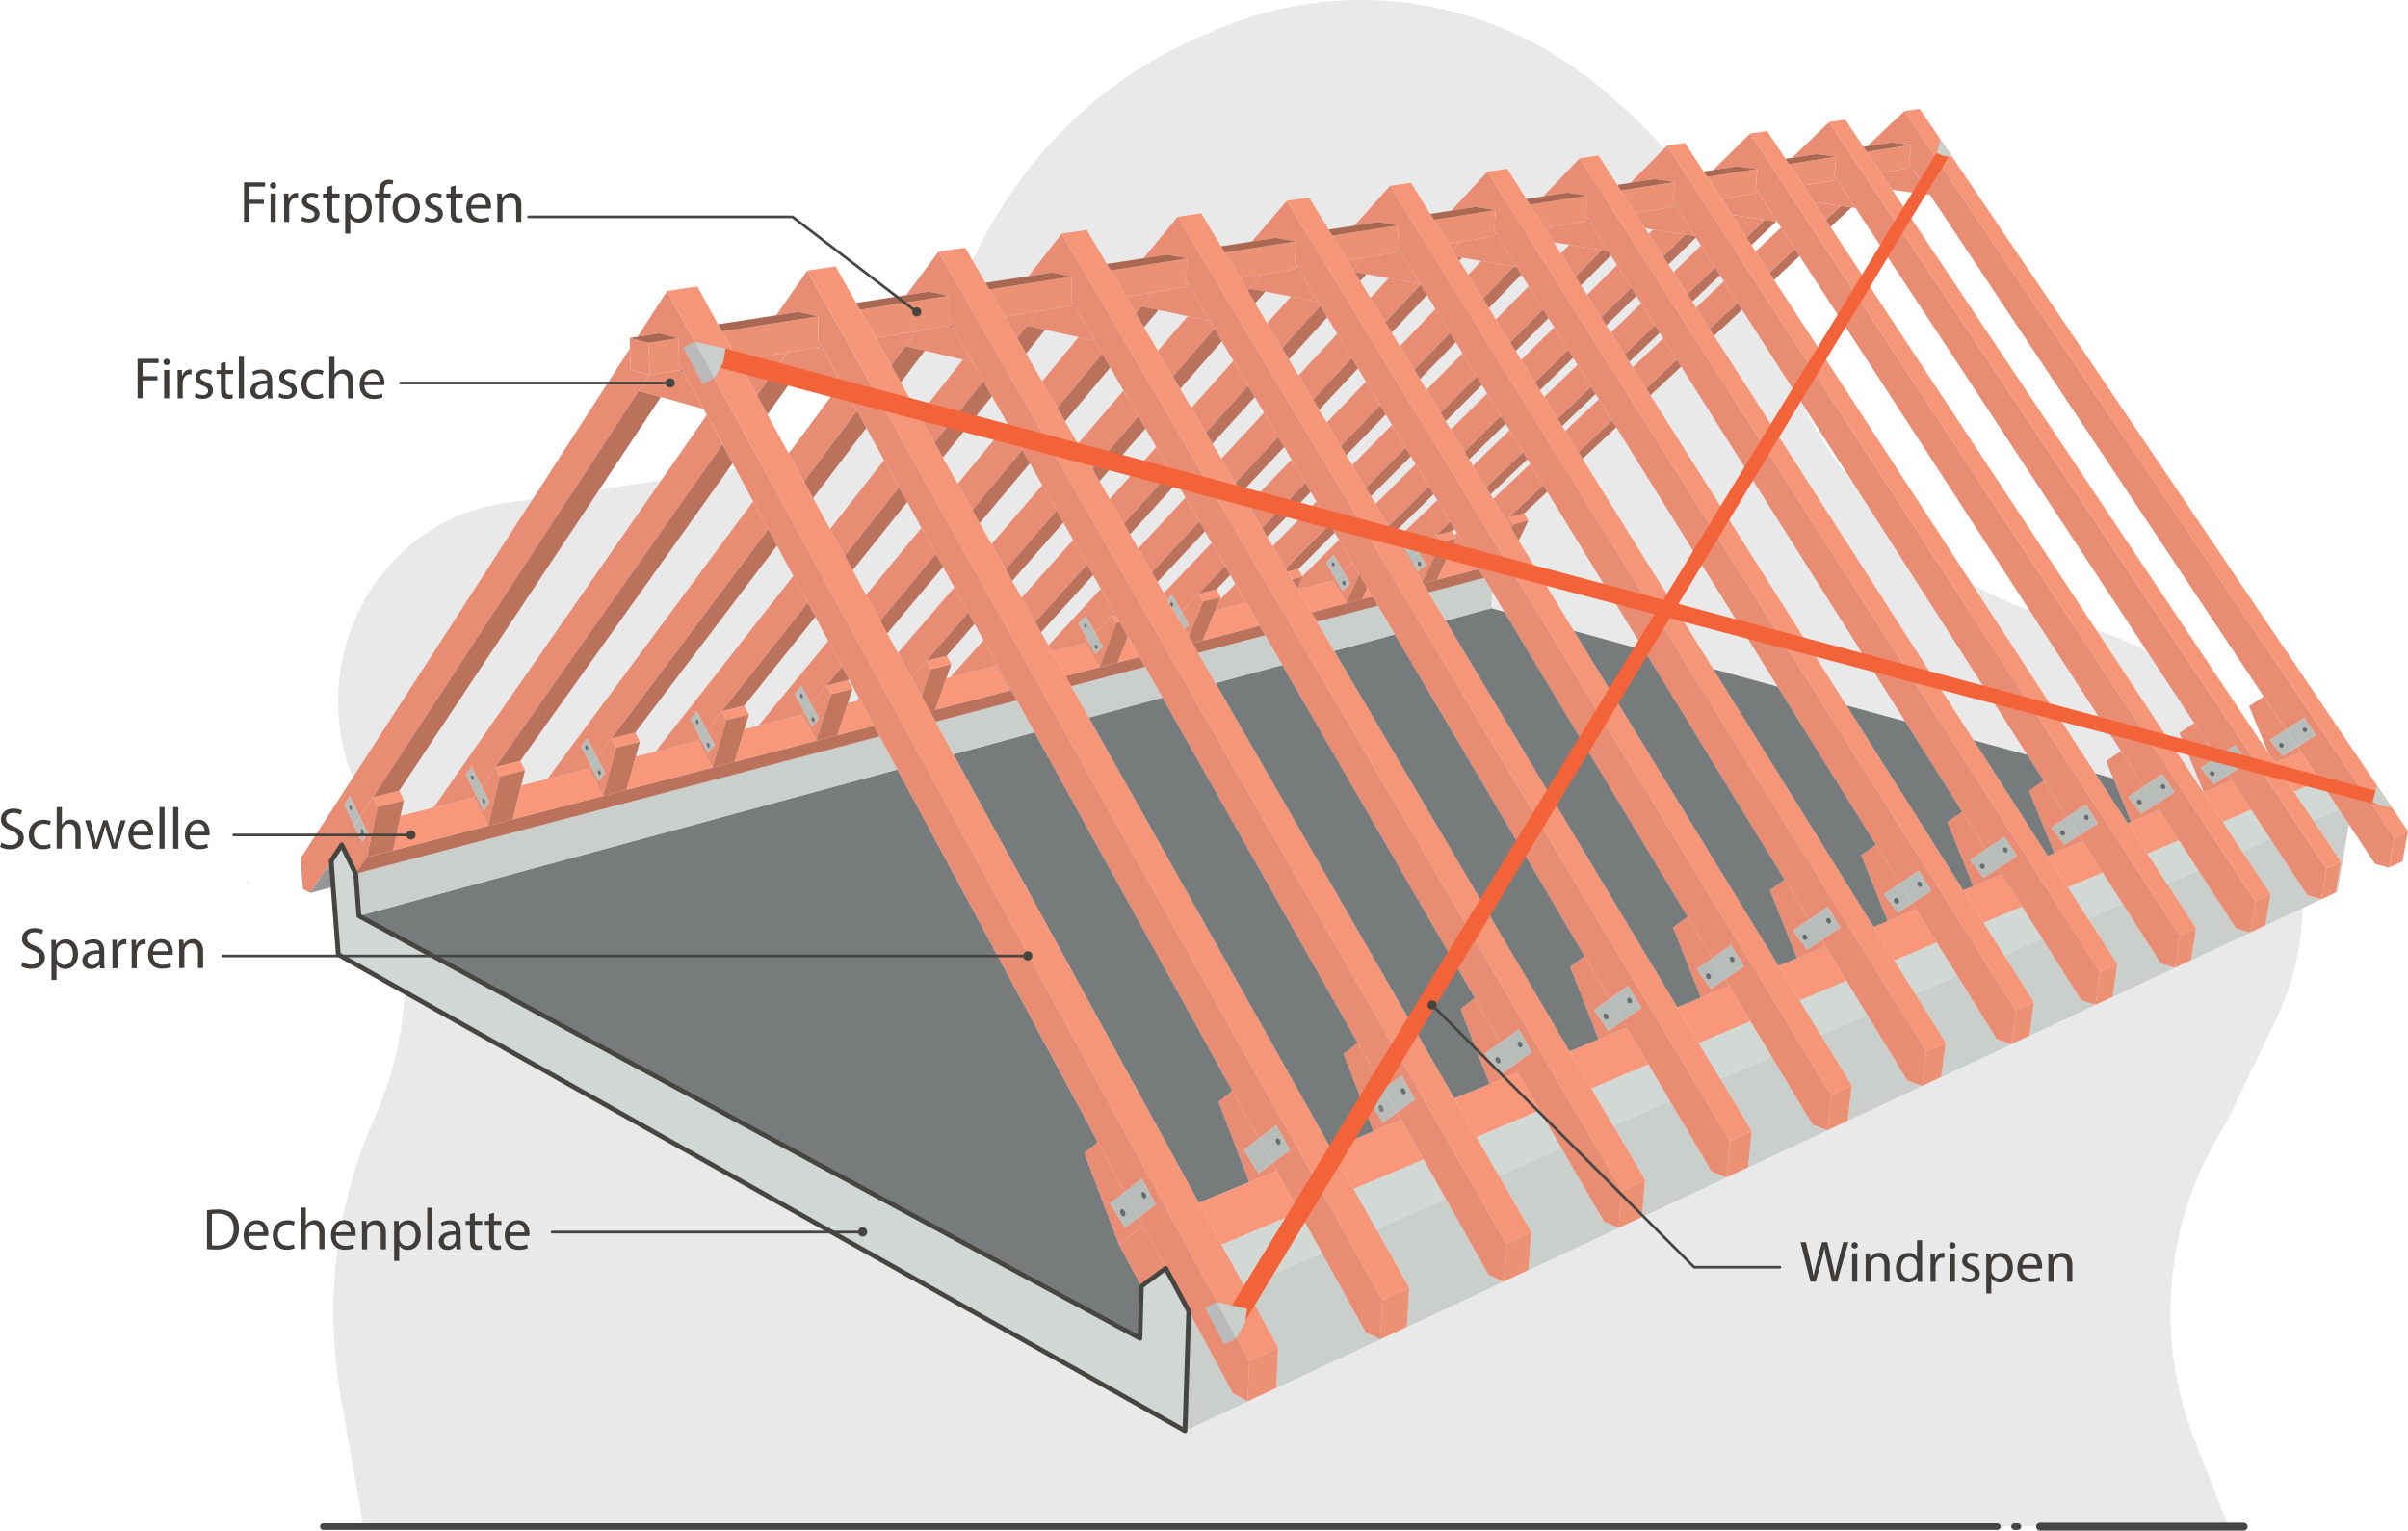
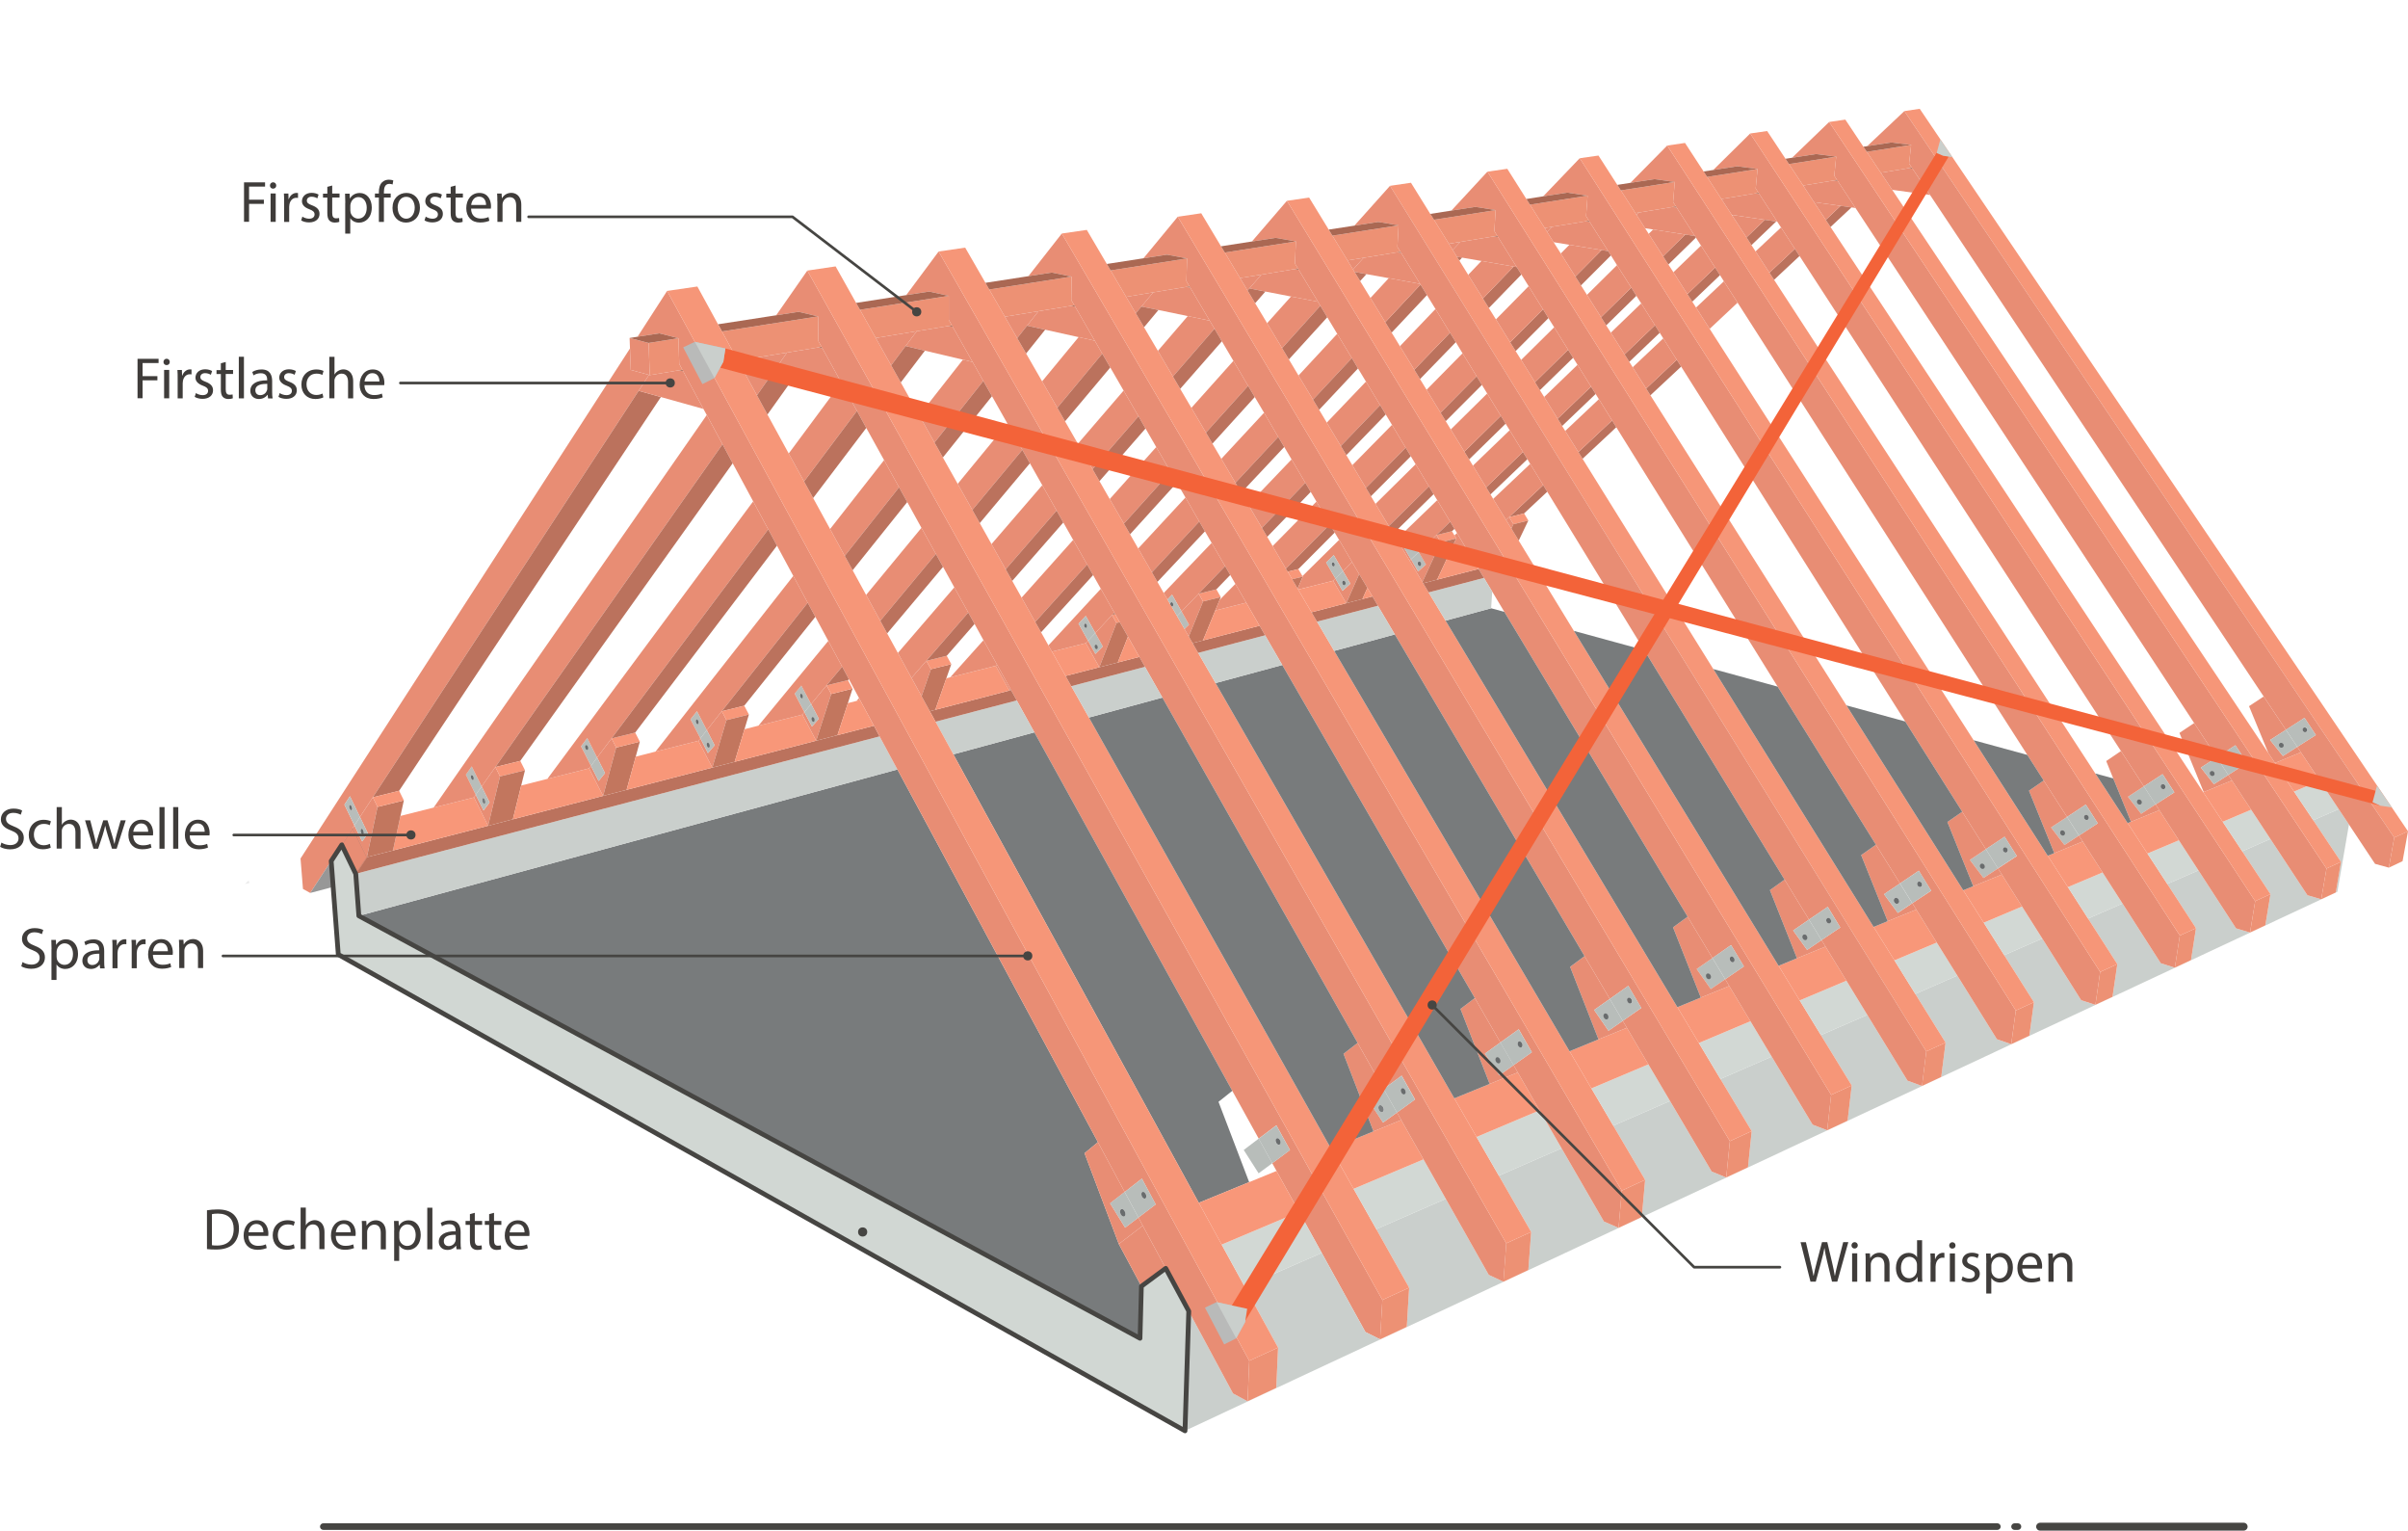
<svg xmlns="http://www.w3.org/2000/svg" id="a" viewBox="0 0 305.52 194.14">
  <defs>
    <style>.b{fill:#979797;}.c{fill:#b8bdba;}.d{fill:#3f3c3a;isolation:isolate;}.e{fill:#e88d74;}.f{fill:#787b7c;}.g{fill:#b9bab9;}.h{fill:#d2d8d4;}.i{fill:#ed9174;}.j{fill:#797c7d;}.k{fill:#f89779;}.l{fill:#d1d7d3;}.m{fill:#c2765e;}.n{fill:#f69678;}.o{fill:#cb7f6a;}.p{fill:#bb725d;}.q{fill:#464542;}.r{fill:#eaeaea;}.s{fill:#f36339;}.t{fill:#696c6d;}.u{fill:#aa6853;}.v{fill:#cacfcc;}.w{fill:#e8e9e8;}.x{fill:#7c7f80;}</style>
  </defs>
  <g>
-     <path class="w" d="M46.11,193.63l-2.92-16.77c-2.06-11.85-.56-24.06,4.29-34.99h0c5.78-13.01,5.23-28.1-1.49-40.62h0c-8.36-15.56,.98-34.97,18-37.43l26.06-3.77c14.4-2.09,26.76-11.7,32.69-25.46l.13-.3c5.8-13.47,16.39-24.1,29.55-29.71l1.95-.84c15.59-6.63,33.39-4.35,46.96,6h0c9.91,7.56,17.65,17.79,22.36,29.56l3.15,7.87c6.51,16.27,20.24,28.25,36.82,32.14h0c10.59,2.49,19.6,9.61,24.72,19.53h0c4.9,9.5,5.05,20.86,.39,30.49l-6.42,13.3h0c-7.63,11.86-9.09,26.86-3.89,40.06l4.3,10.92H46.11v.02Z" />
    <g>
      <path class="q" d="M253.42,194.05H41.02c-.23,0-.42-.19-.42-.42s.19-.42,.42-.42H253.42c.23,0,.42,.19,.42,.42s-.19,.42-.42,.42Z" />
      <path class="q" d="M256.03,194.05h-.43c-.23,0-.42-.19-.42-.42s.19-.42,.42-.42h.43c.23,0,.42,.19,.42,.42s-.19,.42-.42,.42Z" />
      <path class="q" d="M284.67,194.14h-25.83c-.28,0-.5-.23-.5-.5s.23-.5,.5-.5h25.83c.28,0,.5,.23,.5,.5s-.23,.5-.5,.5Z" />
    </g>
  </g>
  <path class="d" d="M30.96,23.13h2.67v.54h-2.03v1.66h1.88v.53h-1.88v2.27h-.64v-5.01Zm4.09,.4c0,.22-.15,.4-.41,.4-.23,0-.39-.18-.39-.4s.17-.41,.4-.41,.4,.18,.4,.41Zm-.72,4.61v-3.6h.65v3.6h-.65Zm1.72-2.47c0-.42,0-.79-.03-1.12h.57l.02,.71h.03c.16-.48,.55-.79,.99-.79,.07,0,.12,0,.18,.02v.62c-.07-.02-.13-.02-.22-.02-.46,0-.78,.35-.87,.84-.01,.09-.03,.19-.03,.3v1.92h-.64v-2.47Zm2.32,1.81c.19,.13,.53,.26,.85,.26,.47,0,.69-.24,.69-.54,0-.31-.18-.48-.66-.66-.64-.23-.94-.59-.94-1.02,0-.58,.46-1.06,1.23-1.06,.36,0,.68,.1,.88,.22l-.16,.48c-.14-.09-.4-.21-.73-.21-.38,0-.6,.22-.6,.49,0,.3,.21,.43,.68,.61,.62,.24,.93,.55,.93,1.08,0,.63-.49,1.08-1.33,1.08-.39,0-.75-.1-1-.25l.16-.5Zm3.78-3.96v1.03h.93v.5h-.93v1.94c0,.45,.12,.7,.49,.7,.17,0,.29-.02,.38-.04l.03,.49c-.12,.05-.32,.09-.57,.09-.3,0-.54-.1-.7-.27-.18-.19-.25-.51-.25-.94v-1.96h-.55v-.5h.55v-.86l.63-.17Zm1.66,2.21c0-.46-.02-.83-.03-1.17h.58l.03,.62h.01c.26-.44,.68-.7,1.26-.7,.86,0,1.51,.74,1.51,1.83,0,1.29-.78,1.93-1.62,1.93-.47,0-.88-.21-1.1-.56h-.01v1.95h-.64v-3.89Zm.64,.96c0,.1,.01,.19,.03,.27,.12,.45,.51,.77,.97,.77,.68,0,1.08-.56,1.08-1.39,0-.72-.38-1.34-1.06-1.34-.44,0-.85,.32-.98,.81-.02,.08-.04,.18-.04,.27v.62Zm3.62,1.46v-3.1h-.5v-.5h.5v-.17c0-.51,.11-.97,.41-1.26,.24-.24,.57-.33,.87-.33,.23,0,.43,.05,.55,.1l-.09,.51c-.1-.04-.23-.08-.41-.08-.55,0-.69,.49-.69,1.04v.19h.86v.5h-.86v3.1h-.64Zm5.21-1.83c0,1.33-.91,1.91-1.77,1.91-.96,0-1.71-.71-1.71-1.85,0-1.2,.78-1.91,1.77-1.91s1.71,.75,1.71,1.85Zm-2.82,.04c0,.79,.45,1.38,1.08,1.38s1.08-.59,1.08-1.4c0-.61-.3-1.38-1.07-1.38s-1.1,.71-1.1,1.4Zm3.56,1.12c.19,.13,.53,.26,.85,.26,.47,0,.69-.24,.69-.54,0-.31-.18-.48-.66-.66-.64-.23-.94-.59-.94-1.02,0-.58,.46-1.06,1.23-1.06,.36,0,.68,.1,.88,.22l-.16,.48c-.14-.09-.4-.21-.73-.21-.38,0-.6,.22-.6,.49,0,.3,.21,.43,.68,.61,.62,.24,.93,.55,.93,1.08,0,.63-.49,1.08-1.33,1.08-.39,0-.75-.1-1-.25l.16-.5Zm3.78-3.96v1.03h.93v.5h-.93v1.94c0,.45,.12,.7,.49,.7,.17,0,.29-.02,.38-.04l.03,.49c-.12,.05-.32,.09-.57,.09-.3,0-.54-.1-.7-.27-.18-.19-.25-.51-.25-.94v-1.96h-.55v-.5h.55v-.86l.63-.17Zm1.97,2.95c.01,.88,.57,1.25,1.22,1.25,.46,0,.74-.08,.99-.19l.11,.47c-.23,.1-.62,.22-1.18,.22-1.1,0-1.75-.73-1.75-1.81s.63-1.94,1.67-1.94c1.16,0,1.47,1.03,1.47,1.69,0,.13-.01,.24-.02,.3h-2.5Zm1.9-.47c0-.42-.17-1.06-.9-1.06-.65,0-.94,.61-.99,1.06h1.89Zm1.43-.48c0-.37,0-.68-.03-.97h.57l.04,.59h.02c.18-.34,.59-.68,1.18-.68,.49,0,1.26,.3,1.26,1.53v2.15h-.65v-2.07c0-.58-.21-1.06-.82-1.06-.43,0-.76,.3-.87,.67-.03,.08-.04,.19-.04,.3v2.16h-.65v-2.62Z" />
  <path class="d" d="M26.25,153.51c.39-.06,.85-.11,1.36-.11,.92,0,1.57,.22,2.01,.62,.44,.41,.7,.99,.7,1.8s-.25,1.49-.71,1.95c-.46,.47-1.23,.72-2.19,.72-.46,0-.84-.02-1.16-.06v-4.93Zm.64,4.43c.16,.03,.4,.04,.65,.04,1.37,0,2.11-.77,2.11-2.12,0-1.18-.65-1.93-2.01-1.93-.33,0-.58,.03-.75,.07v3.95Zm4.63-1.17c.01,.88,.57,1.25,1.22,1.25,.46,0,.74-.08,.99-.19l.11,.47c-.23,.1-.62,.22-1.18,.22-1.1,0-1.75-.73-1.75-1.81s.63-1.94,1.67-1.94c1.16,0,1.47,1.03,1.47,1.69,0,.13-.01,.24-.02,.3h-2.5Zm1.9-.47c0-.42-.17-1.06-.9-1.06-.65,0-.94,.61-.99,1.06h1.89Zm3.97,2.01c-.17,.09-.54,.21-1.02,.21-1.07,0-1.77-.74-1.77-1.84s.75-1.91,1.91-1.91c.38,0,.72,.1,.9,.19l-.15,.51c-.15-.09-.4-.17-.75-.17-.82,0-1.26,.61-1.26,1.36,0,.83,.53,1.34,1.24,1.34,.37,0,.61-.1,.79-.18l.11,.49Zm.76-5.14h.65v2.24h.01c.1-.19,.26-.35,.46-.46,.19-.11,.42-.19,.66-.19,.48,0,1.24,.3,1.24,1.54v2.14h-.65v-2.07c0-.58-.21-1.07-.82-1.07-.42,0-.75,.3-.87,.65-.04,.09-.04,.19-.04,.31v2.17h-.65v-5.28Zm4.45,3.6c.01,.88,.57,1.25,1.22,1.25,.46,0,.74-.08,.99-.19l.11,.47c-.23,.1-.62,.22-1.18,.22-1.1,0-1.75-.73-1.75-1.81s.63-1.94,1.67-1.94c1.16,0,1.47,1.03,1.47,1.69,0,.13-.01,.24-.02,.3h-2.5Zm1.9-.47c0-.42-.17-1.06-.9-1.06-.65,0-.94,.61-.99,1.06h1.89Zm1.43-.47c0-.37,0-.68-.03-.97h.57l.04,.6h.01c.18-.34,.59-.68,1.18-.68,.49,0,1.26,.3,1.26,1.53v2.15h-.65v-2.07c0-.58-.21-1.06-.82-1.06-.43,0-.76,.3-.87,.67-.03,.08-.04,.19-.04,.3v2.16h-.65v-2.62Zm4.09,.2c0-.46-.02-.83-.03-1.17h.58l.03,.62h.01c.26-.44,.68-.7,1.26-.7,.86,0,1.51,.74,1.51,1.83,0,1.29-.78,1.93-1.62,1.93-.47,0-.88-.21-1.1-.56h-.01v1.95h-.64v-3.89Zm.64,.96c0,.1,.01,.19,.03,.27,.12,.45,.51,.77,.97,.77,.68,0,1.08-.56,1.08-1.39,0-.72-.38-1.34-1.06-1.34-.44,0-.85,.32-.98,.81-.02,.08-.04,.18-.04,.27v.62Zm3.55-3.81h.65v5.28h-.65v-5.28Zm3.71,5.28l-.05-.45h-.02c-.2,.28-.58,.53-1.09,.53-.72,0-1.09-.51-1.09-1.03,0-.87,.77-1.35,2.14-1.34v-.07c0-.3-.08-.83-.81-.83-.33,0-.68,.1-.93,.27l-.15-.43c.29-.19,.72-.32,1.17-.32,1.09,0,1.35,.75,1.35,1.47v1.34c0,.31,.01,.62,.06,.86h-.59Zm-.1-1.84c-.71-.01-1.51,.11-1.51,.81,0,.42,.28,.62,.61,.62,.46,0,.76-.3,.86-.6,.02-.07,.04-.14,.04-.21v-.62Zm2.42-2.79v1.03h.93v.5h-.93v1.94c0,.45,.12,.7,.49,.7,.17,0,.29-.02,.38-.04l.03,.49c-.12,.05-.32,.09-.57,.09-.3,0-.54-.1-.7-.28-.18-.19-.25-.51-.25-.94v-1.96h-.55v-.5h.55v-.86l.63-.17Zm2.44,0v1.03h.93v.5h-.93v1.94c0,.45,.12,.7,.49,.7,.17,0,.29-.02,.38-.04l.03,.49c-.12,.05-.32,.09-.57,.09-.3,0-.54-.1-.7-.28-.18-.19-.25-.51-.25-.94v-1.96h-.55v-.5h.55v-.86l.63-.17Zm1.97,2.95c.01,.88,.57,1.25,1.22,1.25,.46,0,.74-.08,.99-.19l.11,.47c-.23,.1-.62,.22-1.18,.22-1.1,0-1.75-.73-1.75-1.81s.63-1.94,1.67-1.94c1.16,0,1.47,1.03,1.47,1.69,0,.13-.01,.24-.02,.3h-2.5Zm1.9-.47c0-.42-.17-1.06-.9-1.06-.65,0-.94,.61-.99,1.06h1.89Z" />
  <path class="d" d="M2.84,122.02c.29,.18,.71,.33,1.15,.33,.65,0,1.04-.35,1.04-.85,0-.47-.27-.74-.93-1-.81-.29-1.31-.71-1.31-1.42,0-.78,.64-1.36,1.6-1.36,.51,0,.88,.12,1.1,.24l-.18,.53c-.16-.09-.49-.24-.94-.24-.68,0-.93,.41-.93,.75,0,.47,.3,.7,.99,.97,.84,.33,1.27,.74,1.27,1.47,0,.77-.57,1.44-1.74,1.44-.48,0-1-.14-1.26-.32l.16-.54Zm3.7-1.63c0-.46-.02-.83-.03-1.17h.58l.03,.62h.01c.26-.44,.68-.7,1.26-.7,.86,0,1.51,.73,1.51,1.83,0,1.29-.78,1.93-1.62,1.93-.47,0-.88-.21-1.1-.56h-.01v1.95h-.64v-3.89Zm.64,.96c0,.1,.01,.19,.03,.27,.12,.45,.51,.76,.97,.76,.68,0,1.08-.56,1.08-1.39,0-.72-.38-1.34-1.06-1.34-.44,0-.85,.32-.98,.81-.02,.08-.04,.18-.04,.27v.62Zm5.52,1.46l-.05-.45h-.02c-.2,.28-.58,.54-1.09,.54-.72,0-1.09-.51-1.09-1.03,0-.87,.77-1.35,2.14-1.34v-.07c0-.3-.08-.83-.81-.83-.33,0-.68,.1-.93,.27l-.15-.43c.29-.19,.72-.32,1.17-.32,1.09,0,1.35,.75,1.35,1.47v1.35c0,.31,.01,.62,.06,.86h-.59Zm-.1-1.84c-.71-.01-1.51,.11-1.51,.81,0,.42,.28,.62,.61,.62,.46,0,.76-.3,.86-.6,.02-.07,.04-.14,.04-.21v-.62Zm1.67-.64c0-.42,0-.79-.03-1.12h.57l.02,.71h.03c.16-.48,.55-.79,.99-.79,.07,0,.12,0,.18,.02v.62c-.07-.02-.13-.02-.22-.02-.46,0-.78,.35-.87,.84-.01,.09-.03,.19-.03,.3v1.92h-.64v-2.47Zm2.44,0c0-.42,0-.79-.03-1.12h.57l.02,.71h.03c.16-.48,.55-.79,.99-.79,.07,0,.12,0,.18,.02v.62c-.07-.02-.13-.02-.22-.02-.46,0-.78,.35-.87,.84-.01,.09-.03,.19-.03,.3v1.92h-.64v-2.47Zm2.69,.79c.01,.88,.57,1.25,1.22,1.25,.46,0,.74-.08,.99-.19l.11,.47c-.23,.1-.62,.22-1.18,.22-1.1,0-1.75-.73-1.75-1.81s.63-1.94,1.67-1.94c1.16,0,1.47,1.03,1.47,1.69,0,.13-.01,.24-.02,.3h-2.5Zm1.9-.47c0-.42-.17-1.06-.9-1.06-.65,0-.94,.61-.99,1.06h1.89Zm1.43-.48c0-.37,0-.68-.03-.97h.57l.04,.59h.02c.18-.34,.59-.68,1.18-.68,.49,0,1.26,.3,1.26,1.53v2.15h-.65v-2.07c0-.58-.21-1.06-.82-1.06-.43,0-.76,.3-.87,.67-.03,.08-.04,.19-.04,.3v2.16h-.65v-2.62Z" />
  <polygon class="e" points="103.84 43.27 103.79 40.13 101.32 39.55 98.48 39.99 102.43 34.32 175.39 164.88 175.1 169.88 173.24 168.95 167.7 158.92 164.83 153.71 161.96 148.52 161.42 147.54 163.67 145.87 161.94 142.73 159.7 144.42 156.35 138.36 131.24 92.89 129 88.84 128.28 87.54 128.17 87.33 126.49 84.28 124.78 81.2 123.65 79.14 122.85 77.69 121.08 74.5 119.65 71.9 118.74 70.26 116.91 66.95 115.11 63.68 114.07 61.81 112.17 58.36 109.91 54.28 108.73 52.12 106.89 48.79 104.34 44.18 104.24 44 103.84 43.27" />
  <polygon class="i" points="103.79 40.13 103.84 43.27 104.24 44 103.85 44.06 99.85 44.72 94.59 45.58 93.62 45.74 91.6 42.04 103.79 40.13" />
  <polygon class="u" points="101.32 39.55 103.79 40.13 91.6 42.04 91.1 41.13 98.48 39.99 101.32 39.55" />
-   <polygon class="e" points="161.42 147.54 161.96 148.52 158.49 149.94 154.6 139.75 156.35 138.36 159.7 144.42 157.8 145.86 159.69 148.82 161.42 147.54" />
  <polygon class="c" points="159.69 148.82 157.8 145.86 159.7 144.42 161.42 147.54 159.69 148.82" />
  <path class="c" d="M161.42,147.54l-1.72-3.11,2.24-1.69,1.73,3.14-2.25,1.66Zm.43-2.97v.21l.03,.11,.05,.1,.07,.09,.08,.07,.08,.04h.15l.06-.05,.05-.07,.03-.09v-.21l-.03-.11-.05-.1-.07-.09-.08-.07-.08-.04h-.15l-.06,.05-.05,.07-.03,.09Z" />
  <polygon class="f" points="156.35 138.36 154.6 139.75 158.49 149.94 152.1 152.56 120.96 95.68 131.24 92.89 156.35 138.36" />
  <polygon class="v" points="131.24 92.89 120.96 95.68 118.7 91.54 129 88.84 131.24 92.89" />
  <polygon class="p" points="129 88.84 118.7 91.54 117.97 90.21 118.67 90.03 128.07 87.59 128.28 87.54 129 88.84" />
  <polygon class="v" points="173.24 168.95 175.1 169.88 178.49 168.3 178.79 163.33 174.62 155.9 183.44 152.06 188.89 161.7 190.75 162.57 193.91 161.09 194.27 156.26 190.17 149.12 198.13 145.65 203.5 154.93 205.36 155.74 208.31 154.36 208.73 149.65 204.69 142.78 211.89 139.65 217.17 148.59 219.02 149.35 221.78 148.06 222.25 143.47 218.28 136.86 224.79 134.02 229.98 142.65 231.83 143.36 234.42 142.15 234.94 137.68 231.03 131.29 236.92 128.73 242.02 137.07 243.86 137.74 246.3 136.6 246.85 132.24 243.01 126.07 248.34 123.74 253.36 131.81 255.18 132.44 257.48 131.37 258.06 127.12 254.29 121.15 259.12 119.04 264.05 126.86 265.86 127.45 268.03 126.44 268.64 122.29 264.93 116.51 269.3 114.6 274.15 122.17 275.94 122.74 277.99 121.78 278.62 117.73 274.98 112.12 278.93 110.4 283.7 117.75 285.48 118.28 287.42 117.37 288.07 113.41 284.49 107.98 288.06 106.41 292.76 113.55 294.51 114.06 296.36 113.2 297.02 109.32 293.5 104.04 296.73 102.63 298.03 104.58 296.56 113.11 150.34 181.48 150.82 166.29 156.44 176.74 158.29 177.74 161.93 176.04 162.16 170.93 157.92 163.19 167.7 158.92 173.24 168.95" />
  <polygon class="f" points="144.64 169.75 45.53 116.16 113.86 97.6 139.3 144.87 137.6 146.27 141.95 157.79 144.81 163.14 144.64 169.75" />
  <polygon class="v" points="113.86 97.6 45.53 116.16 45.14 110.83 111.6 93.4 113.86 97.6" />
  <polygon class="p" points="111.6 93.4 45.14 110.83 46.55 108.72 49.86 107.87 61.93 104.74 65.07 103.92 76.52 100.95 79.5 100.18 90.38 97.36 93.21 96.63 103.56 93.95 106.25 93.25 110.88 92.05 111.6 93.4" />
  <g>
    <polygon class="e" points="46.55 108.72 45.14 110.83 43.36 107.15 44.75 105.02 46.55 108.72" />
    <path class="o" d="M45.13,110.94l-.04-.08-1.79-3.71,.02-.02,1.44-2.2,.04,.08,1.81,3.72-.02,.02-1.46,2.18Zm-1.72-3.78l1.73,3.58,1.35-2.01-1.75-3.59-1.33,2.03Z" />
  </g>
  <polygon class="e" points="46.55 108.72 44.75 105.02 44.96 104.69 45.95 106.73 46.68 105.71 45.67 103.62 47.3 101.13 47.9 102.35 46.55 108.72" />
  <polygon class="e" points="144.81 163.14 141.95 157.79 144.99 155.46 147.9 160.86 144.81 163.14" />
  <polygon class="e" points="144.99 155.46 141.95 157.79 137.6 146.27 139.3 144.87 142.7 151.19 140.85 152.63 142.75 155.71 144.44 154.43 144.99 155.46" />
  <polygon class="e" points="43.36 107.15 42.02 109.2 39.36 113.26 38.44 112.75 38.13 108.89 79.93 44.2 80.03 46.92 82.34 47.55 81.03 49.57 47.3 101.13 45.67 103.62 44.4 100.99 43.7 102.06 44.96 104.69 44.75 105.02 43.36 107.15" />
  <polygon class="b" points="39.36 113.26 42.02 109.2 42.27 112.49 39.36 113.26" />
  <polygon class="e" points="144.99 155.46 144.44 154.43 146.63 152.76 144.88 149.49 142.7 151.19 139.3 144.87 113.86 97.6 111.6 93.4 110.88 92.05 109.12 88.79 108.99 88.54 107.7 86.14 106.85 84.56 105.09 81.29 103.45 78.24 102.48 76.45 100.65 73.05 98.58 69.21 97.47 67.14 95.56 63.59 92.96 58.76 91.67 56.35 89.67 52.64 89.25 51.87 86.68 47.09 86.58 46.9 86.18 46.15 86.08 42.9 83.65 42.28 80.89 42.71 84.64 36.9 158.5 172.6 158.29 177.74 156.44 176.74 150.82 166.29 147.9 160.86 144.99 155.46" />
  <polygon class="i" points="86.08 42.9 86.18 46.15 86.58 46.9 86.2 46.96 82.44 47.58 82.29 43.5 86.08 42.9" />
  <polygon class="i" points="158.29 177.74 158.5 172.6 162.16 170.93 161.93 176.04 158.29 177.74" />
  <polygon class="n" points="158.5 172.6 84.64 36.9 88.48 36.34 91.1 41.13 91.6 42.04 93.62 45.74 94 46.42 96.04 50.14 97.37 52.58 100.07 57.52 102.02 61.07 103.17 63.17 105.32 67.1 107.18 70.51 108.18 72.33 109.89 75.46 111.69 78.74 112.56 80.34 113.92 82.82 115.65 85.98 116.93 88.31 117.97 90.21 118.7 91.54 120.96 95.68 152.1 152.56 155 157.86 157.92 163.19 162.16 170.93 158.5 172.6" />
  <polygon class="h" points="167.7 158.92 157.92 163.19 155 157.86 164.83 153.71 167.7 158.92" />
  <polygon class="k" points="164.83 153.71 155 157.86 152.1 152.56 158.49 149.94 161.96 148.52 164.83 153.71" />
  <polygon class="p" points="47.3 101.13 81.03 49.57 83.85 50.36 50.64 100.3 47.3 101.13" />
  <polygon class="k" points="61.93 104.74 49.86 107.87 50.81 103.49 55.02 102.43 60.14 101.14 61.93 104.74" />
  <polygon class="m" points="46.55 108.72 47.9 102.35 51.24 101.52 50.81 103.49 49.86 107.87 46.55 108.72" />
  <polygon class="k" points="47.9 102.35 47.3 101.13 50.64 100.3 51.24 101.52 47.9 102.35" />
  <path class="c" d="M45.95,106.73l-.98-2.04,.7-1.07,1.01,2.09-.73,1.02Zm.12-.87l.04-.03,.03-.06v-.27l-.02-.1-.04-.09-.04-.06-.05-.06-.05-.04-.05-.02h-.05l-.04,.04-.03,.06v.27l.02,.1,.04,.09,.04,.08,.05,.06,.05,.04,.05,.02,.05-.03Z" />
  <path class="c" d="M45.67,103.62l-.7,1.07-1.27-2.63,.7-1.07,1.27,2.63Zm-1-1.01v-.16l-.03-.08-.03-.08-.04-.07-.04-.05-.05-.03h-.08l-.03,.03-.02,.05v.23l.02,.08,.03,.08,.04,.07,.04,.05,.05,.03h.08l.03-.03,.02-.05v-.07Z" />
  <path class="c" d="M144.44,154.43l-1.69,1.28-1.91-3.09,1.85-1.44,1.75,3.25Zm-1.66-.32v-.23l-.03-.12-.05-.12-.07-.11-.08-.09-.09-.06-.09-.03h-.08l-.07,.04-.06,.06-.04,.09v.23l.03,.12,.05,.12,.07,.11,.08,.09,.09,.06,.09,.03h.08l.07-.04,.06-.06,.04-.09Z" />
  <path class="c" d="M144.44,154.43l-1.74-3.24,2.18-1.7,1.76,3.27-2.2,1.67Zm.86-2.41l.06-.04,.05-.07,.03-.09v-.21l-.05-.11-.05-.1-.07-.09-.08-.07-.08-.04-.08-.02h-.07l-.06,.05-.04,.07-.03,.09v.21l.05,.11,.05,.1,.07,.09,.08,.07,.08,.04,.08,.02h.06Z" />
  <polygon class="e" points="81.03 49.57 82.34 47.55 82.44 47.58 86.2 46.96 86.68 47.09 89.25 51.87 83.85 50.36 81.03 49.57" />
  <polygon class="e" points="61.93 104.74 60.14 101.14 60.37 100.82 61.35 102.8 62.12 101.78 61.11 99.75 62.85 97.29 63.44 98.48 61.93 104.74" />
  <path class="c" d="M61.11,99.75l1,2.03-.77,1.01-.98-1.98,.75-1.06Zm.28,2.19h.1l.04-.03,.03-.06,.02-.07v-.18l-.03-.09-.04-.09-.04-.08-.05-.06-.05-.04h-.1l-.04,.03-.03,.06-.02,.07v.18l.03,.09,.04,.09,.04,.08,.05,.06,.05,.04Z" />
  <path class="c" d="M61.11,99.75l-.75,1.06-1.26-2.55,.75-1.06,1.26,2.55Zm-1.17-.82h.08l.03-.03,.02-.05v-.23l-.02-.08v-.08l-.05-.07-.04-.05-.05-.03h-.08l-.03,.03-.02,.05v.23l.02,.08,.03,.08,.04,.07,.04,.05,.03,.03Z" />
  <polygon class="e" points="59.11 98.26 60.37 100.82 60.14 101.14 55.02 102.43 89.67 52.64 91.67 56.35 62.85 97.29 61.11 99.75 59.85 97.21 59.11 98.26" />
  <polygon class="i" points="178.49 168.3 175.1 169.88 175.39 164.88 178.79 163.33 178.49 168.3" />
  <polygon class="p" points="62.85 97.29 91.67 56.35 92.96 58.76 66.01 96.51 62.85 97.29" />
  <polygon class="k" points="62.85 97.29 66.01 96.51 66.61 97.7 63.44 98.48 62.85 97.29" />
  <polygon class="m" points="63.44 98.48 66.61 97.7 66.13 99.63 65.07 103.92 61.93 104.74 63.44 98.48" />
  <polygon class="n" points="175.39 164.88 102.43 34.32 106.02 33.79 108.62 38.42 109.11 39.29 111.12 42.87 113.07 46.34 114.29 48.51 116.63 52.68 118.57 56.13 119.63 58.03 121.51 61.37 123.37 64.68 124.31 66.35 125.8 69.01 127.6 72.21 128.43 73.68 129.62 75.8 131.35 78.89 132.09 80.2 133.02 81.86 133.47 82.65 135.2 85.74 135.92 87.03 138.16 91.01 168.88 145.7 171.74 150.79 174.62 155.9 178.79 163.33 175.39 164.88" />
  <polygon class="e" points="104.34 44.18 106.89 48.79 106.6 48.72 101.13 47.31 98.5 46.64 99.85 44.72 103.85 44.06 104.34 44.18" />
  <polygon class="e" points="99.85 44.72 98.5 46.64 96.04 50.14 94 46.42 94.59 45.58 99.85 44.72" />
  <polygon class="p" points="96.04 50.14 98.5 46.64 101.13 47.31 97.37 52.58 96.04 50.14" />
  <polygon class="h" points="183.44 152.06 174.62 155.9 171.74 150.79 180.61 147.05 183.44 152.06" />
  <polygon class="k" points="180.61 147.05 171.74 150.79 168.88 145.7 174.26 143.5 177.78 142.06 180.61 147.05" />
  <polygon class="k" points="76.52 100.95 65.07 103.92 66.13 99.63 69.45 98.79 74.74 97.46 76.52 100.95" />
  <polygon class="e" points="76.52 100.95 74.74 97.46 74.98 97.14 75.95 99.06 76.76 98.06 75.76 96.09 77.59 93.66 78.18 94.82 76.52 100.95" />
  <polygon class="i" points="193.91 161.09 190.75 162.57 191.11 157.7 194.27 156.26 193.91 161.09" />
  <polygon class="e" points="190.75 162.57 188.89 161.7 183.44 152.06 180.61 147.05 177.78 142.06 177.25 141.11 179.54 139.45 177.84 136.43 175.55 138.12 172.25 132.28 147.48 88.48 145.27 84.58 144.56 83.32 143.11 80.75 142.07 78.92 141.5 77.91 141.38 77.7 139.67 74.68 138.69 72.94 137.93 71.6 136.16 68.48 134.91 66.27 134.06 64.76 132.24 61.54 130.67 58.76 129.71 57.06 127.81 53.71 125.86 50.25 124.76 48.32 123.4 45.91 120.88 41.46 120.78 41.28 120.38 40.58 120.38 37.52 117.88 36.98 114.98 37.43 119.09 31.9 191.11 157.7 190.75 162.57" />
  <polygon class="i" points="120.38 37.52 120.38 40.58 120.78 41.28 120.38 41.34 116.31 42.01 111.12 42.87 109.11 39.29 120.38 37.52" />
  <polygon class="u" points="117.88 36.98 120.38 37.52 109.11 39.29 108.62 38.42 114.98 37.43 117.88 36.98" />
  <polygon class="c" points="75.95 99.06 74.98 97.14 75.76 96.09 76.76 98.06 75.95 99.06" />
  <polygon class="c" points="75.76 96.09 74.98 97.14 73.72 94.66 74.51 93.61 75.76 96.09" />
  <polygon class="e" points="75.76 96.09 74.51 93.61 73.72 94.66 74.98 97.14 74.74 97.46 69.45 98.79 95.56 63.59 97.47 67.14 77.59 93.66 75.76 96.09" />
  <path class="c" d="M175.55,138.12l2.28-1.68,1.7,3.02-2.29,1.66-1.69-3Zm2.25-.05l-.05,.07-.03,.08v.2l.03,.1,.05,.1,.07,.08,.08,.06,.08,.04h.15l.06-.05,.05-.07,.03-.08v-.2l-.03-.1-.05-.1-.07-.08-.08-.06-.08-.04h-.15l-.06,.05Z" />
  <polygon class="e" points="177.25 141.11 177.78 142.06 174.26 143.5 170.46 133.66 172.25 132.28 175.55 138.12 173.61 139.54 175.48 142.38 177.25 141.11" />
  <polygon class="f" points="170.46 133.66 174.26 143.5 168.88 145.7 138.16 91.01 147.48 88.48 172.25 132.28 170.46 133.66" />
  <polygon class="v" points="147.48 88.48 138.16 91.01 135.92 87.03 145.27 84.58 147.48 88.48" />
  <polygon class="p" points="145.27 84.58 135.92 87.03 135.2 85.74 139.48 84.63 141.82 84.03 144.56 83.32 145.27 84.58" />
  <path class="c" d="M175.55,138.12l1.69,2.99-1.77,1.27-1.87-2.84,1.95-1.42Zm-.39,2.05h-.09l-.07,.05-.06,.06-.04,.09-.02,.1v.11l.04,.12,.05,.11,.07,.1,.08,.08,.09,.05,.09,.02h.09l.08-.05,.06-.06,.04-.09,.02-.1v-.11l-.04-.12-.05-.11-.07-.1-.08-.08-.09-.05-.1-.02Z" />
  <polygon class="m" points="76.52 100.95 78.18 94.82 81.18 94.07 80.66 95.97 79.5 100.18 76.52 100.95" />
  <polygon class="k" points="81.18 94.07 78.18 94.82 77.59 93.66 80.59 92.92 81.18 94.07" />
  <polygon class="p" points="80.59 92.92 77.59 93.66 97.47 67.14 98.58 69.21 80.59 92.92" />
  <polygon class="n" points="119.09 31.9 122.46 31.41 125.03 35.87 125.51 36.72 127.5 40.17 129.06 42.89 130.19 44.84 132.22 48.37 134.15 51.72 135.13 53.44 136.76 56.28 138.62 59.51 139.5 61.03 140.8 63.3 142.6 66.42 143.38 67.77 144.41 69.57 146.15 72.59 146.85 73.81 147.65 75.21 148.13 76.04 148.48 76.65 148.63 76.9 149.34 78.14 150.29 79.79 150.83 80.73 151.31 81.57 152.02 82.81 154.23 86.64 184.52 139.31 187.34 144.21 190.17 149.12 194.27 156.26 191.11 157.7 119.09 31.9" />
  <polygon class="e" points="100.07 57.52 106.6 48.72 106.89 48.79 108.73 52.12 102.02 61.07 100.07 57.52" />
  <polygon class="p" points="102.02 61.07 108.73 52.12 109.91 54.28 103.17 63.17 102.02 61.07" />
  <polygon class="e" points="120.88 41.46 123.4 45.91 122.17 45.62 117.35 44.48 114.9 43.89 116.31 42.01 120.38 41.34 120.88 41.46" />
  <polygon class="e" points="116.31 42.01 114.9 43.89 113.07 46.34 111.12 42.87 116.31 42.01" />
  <polygon class="p" points="113.07 46.34 114.9 43.89 117.35 44.48 114.29 48.51 113.07 46.34" />
  <polygon class="h" points="198.13 145.65 190.17 149.12 187.34 144.21 195.34 140.83 198.13 145.65" />
  <polygon class="k" points="195.34 140.83 187.34 144.21 184.52 139.31 189 137.48 192.57 136.02 195.34 140.83" />
  <polygon class="k" points="90.38 97.36 79.5 100.18 80.66 95.97 83.17 95.33 88.61 93.96 90.38 97.36" />
  <polygon class="e" points="205.36 155.74 203.5 154.93 198.13 145.65 195.34 140.83 192.57 136.02 192.04 135.1 194.36 133.46 192.69 130.55 190.37 132.22 187.12 126.59 162.69 84.35 160.51 80.58 159.81 79.37 158.12 76.44 156.74 74.06 156.09 72.93 155.44 71.81 153.73 68.86 152.88 67.39 152.16 66.15 150.41 63.1 149.32 61.23 148.52 59.85 146.7 56.7 145.34 54.35 144.45 52.8 142.56 49.54 140.87 46.61 139.85 44.86 138.9 43.21 136.41 38.9 136.31 38.73 135.92 38.05 135.96 35.08 133.43 34.57 130.48 35.03 134.72 29.62 205.77 151.01 205.36 155.74" />
  <polygon class="i" points="135.96 35.08 135.92 38.05 136.31 38.73 135.91 38.79 131.76 39.47 127.5 40.17 125.51 36.72 135.96 35.08" />
  <polygon class="u" points="133.43 34.57 135.96 35.08 125.51 36.72 125.03 35.87 130.48 35.03 133.43 34.57" />
  <polygon class="i" points="208.31 154.36 205.36 155.74 205.77 151.01 208.73 149.65 208.31 154.36" />
  <path class="c" d="M194.36,133.46l-2.33,1.65-1.67-2.88,2.32-1.67,1.68,2.9Zm-1.5-1.37h-.16l-.06,.05-.05,.06-.03,.08v.2l.03,.1,.05,.09,.07,.08,.08,.06,.08,.04h.16l.06-.05,.05-.06,.03-.08v-.2l-.03-.1-.05-.09-.07-.08-.08-.06-.08-.04Z" />
  <polygon class="e" points="187.12 126.59 190.37 132.22 188.4 133.64 190.24 136.37 192.04 135.1 192.57 136.02 189 137.48 185.3 127.97 187.12 126.59" />
  <polygon class="f" points="185.3 127.97 189 137.48 184.52 139.31 154.23 86.64 162.69 84.35 187.12 126.59 185.3 127.97" />
  <polygon class="v" points="162.69 84.35 154.23 86.64 152.02 82.81 160.51 80.58 162.69 84.35" />
  <polygon class="p" points="160.51 80.58 152.02 82.81 151.31 81.57 152.63 81.23 159.81 79.37 160.51 80.58" />
  <polygon class="e" points="90.38 97.36 88.61 93.96 88.86 93.65 89.82 95.52 90.67 94.53 89.68 92.61 91.58 90.21 92.17 91.34 90.38 97.36" />
  <polygon class="c" points="190.37 132.22 192.04 135.1 190.24 136.37 188.4 133.64 190.37 132.22" />
  <polygon class="c" points="89.82 95.52 88.86 93.65 89.68 92.61 90.67 94.53 89.82 95.52" />
  <path class="c" d="M89.68,92.61l-.82,1.04-1.25-2.41,.82-1.03,1.25,2.4Zm-1.4-1.2v.15l.03,.08,.03,.07,.04,.06,.04,.05,.05,.03h.09l.04-.03,.03-.05,.02-.06v-.15l-.03-.08-.03-.07-.04-.06-.04-.05-.05-.03h-.1l-.04,.03-.03,.05v.06Z" />
  <polygon class="e" points="89.68 92.61 88.43 90.2 87.61 91.24 88.86 93.65 88.61 93.96 83.17 95.33 100.65 73.05 102.48 76.45 91.58 90.21 89.68 92.61" />
  <polygon class="n" points="205.77 151.01 134.72 29.62 137.89 29.16 140.43 33.48 140.91 34.3 142.88 37.65 144.11 39.74 145.15 41.51 146.91 44.5 148.82 47.76 149.74 49.32 151.16 51.73 153.01 54.87 153.83 56.27 154.96 58.19 156.75 61.24 157.49 62.49 158.38 64.01 160.11 66.96 160.78 68.09 161.47 69.26 163.15 72.13 163.38 72.51 163.94 73.47 164.64 74.65 164.71 74.78 166.4 77.66 167.1 78.85 169.28 82.56 199.14 133.34 201.91 138.05 204.69 142.78 208.73 149.65 205.77 151.01" />
  <polygon class="p" points="91.58 90.21 102.48 76.45 103.45 78.24 94.43 89.51 91.58 90.21" />
  <polygon class="k" points="91.58 90.21 94.43 89.51 95.02 90.63 92.17 91.34 91.58 90.21" />
  <polygon class="m" points="92.17 91.34 95.02 90.63 94.46 92.49 93.21 96.63 90.38 97.36 92.17 91.34" />
  <polygon class="e" points="116.63 52.68 122.17 45.62 123.4 45.91 124.76 48.32 118.57 56.13 116.63 52.68" />
  <polygon class="p" points="118.57 56.13 124.76 48.32 125.86 50.25 119.63 58.03 118.57 56.13" />
  <polygon class="e" points="105.32 67.1 112.17 58.36 114.07 61.81 107.18 70.51 105.32 67.1" />
  <polygon class="p" points="107.18 70.51 114.07 61.81 115.11 63.68 108.18 72.33 107.18 70.51" />
  <polygon class="e" points="136.41 38.9 138.9 43.21 136.85 42.76 132.61 41.82 130.31 41.31 131.76 39.47 135.91 38.79 136.41 38.9" />
  <polygon class="e" points="131.76 39.47 130.31 41.31 129.06 42.89 127.5 40.17 131.76 39.47" />
  <polygon class="p" points="129.06 42.89 130.31 41.31 132.61 41.82 130.19 44.84 129.06 42.89" />
  <polygon class="h" points="211.89 139.65 204.69 142.78 201.91 138.05 209.14 135 211.89 139.65" />
  <polygon class="k" points="209.14 135 201.91 138.05 199.14 133.34 202.81 131.83 206.41 130.36 209.14 135" />
  <polygon class="k" points="103.56 93.95 93.21 96.63 94.46 92.49 96.23 92.04 101.8 90.64 103.56 93.95" />
  <polygon class="e" points="219.02 149.35 217.17 148.59 211.89 139.65 209.14 135 206.41 130.36 205.89 129.48 208.24 127.85 206.59 125.04 204.25 126.7 201.04 121.27 176.97 80.47 174.82 76.83 174.13 75.65 173.49 74.57 172.45 72.82 171.55 71.29 169.9 68.48 169.34 67.55 168.73 66.51 167.03 63.62 166.3 62.39 165.62 61.24 163.87 58.27 162.94 56.69 162.18 55.42 160.38 52.35 159.2 50.36 158.36 48.94 156.49 45.77 155.03 43.29 154.09 41.69 153.48 40.67 151.02 36.49 150.92 36.33 150.53 35.67 150.61 32.78 148.06 32.3 145.08 32.76 149.43 27.49 219.48 144.74 219.02 149.35" />
  <polygon class="i" points="150.61 32.78 150.53 35.67 150.92 36.33 150.51 36.39 146.32 37.08 142.88 37.65 140.91 34.3 150.61 32.78" />
  <polygon class="u" points="148.06 32.3 150.61 32.78 140.91 34.3 140.43 33.48 145.08 32.76 148.06 32.3" />
  <polygon class="e" points="201.04 121.27 204.25 126.7 202.26 128.1 204.08 130.74 205.89 129.48 206.41 130.36 202.81 131.83 199.21 122.63 201.04 121.27" />
  <polygon class="c" points="202.26 128.1 204.25 126.7 205.89 129.48 204.08 130.74 202.26 128.1" />
  <path class="c" d="M205.89,129.48l-1.64-2.78,2.34-1.66,1.65,2.8-2.35,1.64Zm.63-2.89l-.05,.06-.03,.08v.19l.03,.1,.05,.09,.07,.08,.08,.06,.08,.03h.16l.07-.05,.05-.06,.03-.08v-.19l-.03-.1-.05-.09-.07-.08-.08-.06-.08-.03h-.16l-.07,.05Z" />
  <polygon class="f" points="201.04 121.27 199.21 122.63 202.81 131.83 199.14 133.34 169.28 82.56 176.97 80.47 201.04 121.27" />
  <polygon class="v" points="176.97 80.47 169.28 82.56 167.1 78.85 174.82 76.83 176.97 80.47" />
  <polygon class="p" points="174.82 76.83 167.1 78.85 166.4 77.66 170.81 76.51 172.86 75.98 174.13 75.65 174.82 76.83" />
  <polygon class="i" points="221.78 148.06 219.02 149.35 219.48 144.74 222.25 143.47 221.78 148.06" />
  <polygon class="e" points="103.56 93.95 101.8 90.64 102.06 90.33 103.02 92.15 103.89 91.17 102.91 89.3 104.87 86.93 105.46 88.03 103.56 93.95" />
  <polygon class="c" points="102.91 89.3 103.89 91.17 103.02 92.15 102.06 90.33 102.91 89.3" />
  <path class="c" d="M102.91,89.3l-.85,1.02-1.24-2.35,.85-1.02,1.24,2.35Zm-1.05-.87v-.15l-.03-.08-.03-.07-.04-.06-.05-.05-.05-.03h-.09l-.04,.03-.03,.05-.02,.06v.15l.03,.08,.03,.07,.04,.06,.05,.05,.05,.03h.09l.04-.03,.03-.05,.02-.06Z" />
  <polygon class="e" points="102.91 89.3 101.67 86.96 100.82 87.98 102.06 90.33 101.8 90.64 96.23 92.04 105.09 81.29 106.85 84.56 104.87 86.93 102.91 89.3" />
  <polygon class="m" points="103.56 93.95 105.46 88.03 108.17 87.35 107.58 89.18 106.25 93.25 103.56 93.95" />
  <polygon class="k" points="108.17 87.35 105.46 88.03 104.87 86.93 107.59 86.27 108.17 87.35" />
  <polygon class="p" points="107.7 86.14 107.59 86.27 104.87 86.93 106.85 84.56 107.7 86.14" />
  <polygon class="e" points="132.22 48.37 136.85 42.76 138.9 43.21 139.85 44.86 134.15 51.72 132.22 48.37" />
  <polygon class="e" points="121.51 61.37 127.81 53.71 129.71 57.06 123.37 64.68 121.51 61.37" />
  <polygon class="e" points="109.89 75.46 116.91 66.95 118.74 70.26 111.69 78.74 109.89 75.46" />
  <polygon class="n" points="149.43 27.49 152.41 27.05 154.92 31.24 155.4 32.03 157.34 35.27 158.29 36.85 159.25 38.46 160.77 40.99 162.67 44.16 163.53 45.59 164.75 47.63 166.59 50.69 167.37 51.98 168.34 53.6 170.12 56.57 170.82 57.73 171.58 59 173.31 61.89 173.94 62.94 174.52 63.91 176.21 66.72 176.78 67.68 177.21 68.39 178.85 71.12 180.47 73.83 180.57 73.98 181.26 75.14 183.41 78.72 212.82 127.75 215.55 132.29 218.28 136.86 222.25 143.47 219.48 144.74 149.43 27.49" />
  <polygon class="p" points="111.69 78.74 118.74 70.26 119.65 71.9 112.56 80.34 111.69 78.74" />
  <polygon class="p" points="123.37 64.68 129.71 57.06 130.67 58.76 124.31 66.35 123.37 64.68" />
  <polygon class="p" points="134.15 51.72 139.85 44.86 140.87 46.61 135.13 53.44 134.15 51.72" />
  <polygon class="e" points="151.02 36.49 153.48 40.67 150.7 40.09 146.98 39.32 144.82 38.88 146.32 37.08 150.51 36.39 151.02 36.49" />
  <polygon class="e" points="146.32 37.08 144.82 38.88 144.11 39.74 142.88 37.65 146.32 37.08" />
  <polygon class="p" points="144.11 39.74 144.82 38.88 146.98 39.32 145.15 41.51 144.11 39.74" />
  <polygon class="h" points="224.79 134.02 218.28 136.86 215.55 132.29 222.09 129.53 224.79 134.02" />
  <polygon class="k" points="222.09 129.53 215.55 132.29 212.82 127.75 215.79 126.53 219.4 125.06 222.09 129.53" />
  <polygon class="k" points="110.88 92.05 106.25 93.25 107.58 89.18 108.68 88.9 109.12 88.79 110.88 92.05" />
  <polygon class="i" points="234.42 142.15 231.83 143.36 232.33 138.87 234.94 137.68 234.42 142.15" />
  <polygon class="e" points="231.83 143.36 229.98 142.65 224.79 134.02 222.09 129.53 219.4 125.06 218.89 124.2 221.26 122.58 219.63 119.87 217.27 121.52 214.12 116.27 190.87 77.61 189.33 75.04 188.28 73.3 187.6 72.16 185.95 69.43 184.86 67.61 184.54 67.08 184 66.18 182.35 63.44 181.89 62.68 181.31 61.7 179.61 58.88 179 57.87 178.35 56.79 176.61 53.89 175.82 52.57 175.11 51.39 173.31 48.4 172.3 46.73 171.52 45.42 169.66 42.34 168.4 40.24 167.52 38.78 167.22 38.27 164.78 34.22 164.69 34.06 164.3 33.43 164.42 30.62 161.85 30.17 158.84 30.63 163.28 25.47 232.33 138.87 231.83 143.36" />
  <polygon class="i" points="164.42 30.62 164.3 33.43 164.69 34.06 164.28 34.13 160.04 34.83 157.34 35.27 155.4 32.03 164.42 30.62" />
  <polygon class="u" points="161.85 30.17 164.42 30.62 155.4 32.03 154.92 31.24 158.84 30.63 161.85 30.17" />
  <path class="c" d="M221.26,122.58l-2.37,1.62-1.62-2.69,2.36-1.64,1.63,2.71Zm-1.27-1.09l-.06-.07-.08-.05-.08-.03h-.16l-.07,.05-.05,.06-.03,.08v.19l.03,.09,.05,.09,.06,.07,.08,.05,.08,.03h.16l.07-.05,.05-.06,.03-.08v-.19l-.03-.1-.05-.08Z" />
  <polygon class="c" points="217.27 121.52 218.89 124.2 217.06 125.45 215.27 122.91 217.27 121.52" />
  <polygon class="e" points="215.27 122.91 217.06 125.45 218.89 124.2 219.4 125.06 215.79 126.53 212.27 117.62 214.12 116.27 217.27 121.52 215.27 122.91" />
  <polygon class="f" points="214.12 116.27 212.27 117.62 215.79 126.53 212.82 127.75 183.41 78.72 189.19 77.15 190.87 77.61 214.12 116.27" />
  <polygon class="v" points="189.19 77.15 183.41 78.72 181.26 75.14 188.28 73.3 189.33 75.04 189.19 77.15" />
  <polygon class="p" points="188.28 73.3 181.26 75.14 180.57 73.98 182.34 73.52 187.6 72.16 188.28 73.3" />
  <polygon class="e" points="164.78 34.22 167.22 38.27 163.8 37.61 160.55 36.98 158.52 36.58 160.04 34.83 164.28 34.13 164.78 34.22" />
  <polygon class="e" points="146.91 44.5 150.7 40.09 153.48 40.67 154.09 41.69 148.82 47.76 146.91 44.5" />
  <polygon class="e" points="136.76 56.28 142.56 49.54 144.45 52.8 138.62 59.51 136.76 56.28" />
  <polygon class="e" points="125.8 69.01 132.24 61.54 134.06 64.76 127.6 72.21 125.8 69.01" />
  <polygon class="e" points="113.92 82.82 121.08 74.5 122.85 77.69 117.53 83.82 115.65 85.98 113.92 82.82" />
  <polygon class="e" points="115.65 85.98 117.53 83.82 118.11 84.88 116.93 88.31 115.65 85.98" />
  <polygon class="m" points="116.93 88.31 118.11 84.88 120.7 84.24 120.07 86.03 118.67 90.03 117.97 90.21 116.93 88.31" />
  <polygon class="k" points="120.7 84.24 118.11 84.88 117.53 83.82 120.12 83.18 120.7 84.24" />
  <polygon class="p" points="120.12 83.18 117.53 83.82 122.85 77.69 123.65 79.14 120.12 83.18" />
  <polygon class="e" points="108.68 88.9 108.99 88.54 109.12 88.79 108.68 88.9" />
  <polygon class="n" points="232.33 138.87 163.28 25.47 166.1 25.06 168.58 29.12 169.05 29.89 170.97 33.03 171.67 34.18 171.86 34.49 172.57 35.65 173.88 37.79 175.76 40.87 176.57 42.19 177.62 43.91 179.44 46.89 180.17 48.08 181 49.44 182.77 52.34 183.43 53.42 184.07 54.47 185.8 57.29 186.4 58.27 186.88 59.06 188.56 61.81 189.11 62.71 189.45 63.28 191.09 65.95 191.76 67.04 192.69 68.57 199.69 80.02 225.66 122.5 228.34 126.89 231.03 131.29 234.94 137.68 232.33 138.87" />
  <polygon class="e" points="160.04 34.83 158.52 36.58 158.29 36.85 157.34 35.27 160.04 34.83" />
  <polygon class="p" points="127.6 72.21 134.06 64.76 134.91 66.27 128.43 73.68 127.6 72.21" />
  <polygon class="p" points="138.62 59.51 144.45 52.8 145.34 54.35 139.5 61.03 138.62 59.51" />
  <polygon class="p" points="148.82 47.76 154.09 41.69 155.03 43.29 149.74 49.32 148.82 47.76" />
  <polygon class="p" points="158.29 36.85 158.52 36.58 160.55 36.98 159.25 38.46 158.29 36.85" />
  <polygon class="h" points="236.92 128.73 231.03 131.29 228.34 126.89 234.27 124.39 236.92 128.73" />
  <polygon class="k" points="234.27 124.39 228.34 126.89 225.66 122.5 227.99 121.54 231.62 120.06 234.27 124.39" />
  <polygon class="k" points="128.07 87.59 118.67 90.03 120.07 86.03 120.56 85.91 126.33 84.45 128.07 87.59" />
  <polygon class="i" points="246.85 132.24 246.3 136.6 243.86 137.74 244.4 133.36 246.85 132.24" />
  <polygon class="n" points="246.85 132.24 244.4 133.36 176.36 23.57 179.02 23.18 181.47 27.13 181.94 27.87 183.83 30.92 184.32 31.7 184.85 32.57 185.16 33.05 186.28 34.86 188.15 37.86 188.9 39.07 189.8 40.51 191.61 43.42 192.3 44.53 193 45.65 194.76 48.48 195.38 49.49 195.92 50.35 197.63 53.11 198.2 54.03 198.59 54.66 200.26 57.34 200.79 58.19 217.38 84.86 237.72 117.57 240.36 121.81 243.01 126.07 246.85 132.24" />
  <polygon class="e" points="244.4 133.36 243.86 137.74 242.02 137.07 236.92 128.73 234.27 124.39 231.62 120.06 231.11 119.24 233.49 117.64 231.9 115.02 229.52 116.64 226.42 111.57 208.61 82.46 196.31 62.37 195.8 61.53 194.15 58.84 193.79 58.24 193.23 57.33 191.54 54.57 191.03 53.74 190.42 52.74 188.69 49.91 188.02 48.82 187.35 47.72 185.56 44.81 184.71 43.4 183.97 42.2 182.13 39.19 181.05 37.43 180.23 36.09 180.18 36.01 177.78 32.08 177.68 31.93 177.3 31.31 177.45 28.58 174.87 28.15 171.84 28.62 176.36 23.57 244.4 133.36" />
  <polygon class="i" points="177.45 28.58 177.3 31.31 177.68 31.93 177.27 32 173.01 32.7 170.97 33.03 169.05 29.89 177.45 28.58" />
  <polygon class="u" points="174.87 28.15 177.45 28.58 169.05 29.89 168.58 29.12 171.84 28.62 174.87 28.15" />
  <polygon class="e" points="177.78 32.08 180.18 36.01 176.2 35.28 173.37 34.77 171.86 34.49 171.67 34.18 173.01 32.7 177.27 32 177.78 32.08" />
  <polygon class="e" points="173.01 32.7 171.67 34.18 170.97 33.03 173.01 32.7" />
  <polygon class="e" points="226.42 111.57 229.52 116.64 227.51 118.02 229.28 120.48 231.11 119.24 231.62 120.06 227.99 121.54 224.56 112.9 226.42 111.57" />
  <path class="c" d="M229.52,116.64l2.37-1.62,1.6,2.62-2.38,1.6-1.59-2.6Zm2.49,.49h.16l.07-.05,.05-.06,.03-.08v-.18l-.03-.09-.05-.08-.06-.07-.07-.05-.08-.03h-.16l-.07,.05-.05,.06-.03,.08v.18l.03,.09,.05,.08,.06,.07,.07,.05,.08,.03Z" />
  <polygon class="e" points="160.77 40.99 163.8 37.61 167.22 38.27 167.52 38.78 162.67 44.16 160.77 40.99" />
  <polygon class="p" points="162.67 44.16 167.52 38.78 168.4 40.24 163.53 45.59 162.67 44.16" />
  <polygon class="e" points="151.16 51.73 156.49 45.77 158.36 48.94 153.01 54.87 151.16 51.73" />
  <polygon class="p" points="153.01 54.87 158.36 48.94 159.2 50.36 153.83 56.27 153.01 54.87" />
  <polygon class="e" points="140.8 63.3 146.7 56.7 148.52 59.85 142.6 66.42 140.8 63.3" />
  <polygon class="p" points="142.6 66.42 148.52 59.85 149.32 61.23 143.38 67.77 142.6 66.42" />
  <polygon class="e" points="129.62 75.8 136.16 68.48 137.93 71.6 131.35 78.89 129.62 75.8" />
  <polygon class="p" points="131.35 78.89 137.93 71.6 138.69 72.94 132.09 80.2 131.35 78.89" />
  <polygon class="e" points="120.56 85.91 124.78 81.2 126.49 84.28 126.33 84.45 120.56 85.91" />
  <polygon class="e" points="126.33 84.45 126.49 84.28 128.17 87.33 128.07 87.59 126.33 84.45" />
  <polygon class="c" points="231.11 119.24 229.28 120.48 227.51 118.02 229.52 116.64 231.11 119.24" />
  <polygon class="f" points="226.42 111.57 224.56 112.9 227.99 121.54 225.66 122.5 199.69 80.02 208.61 82.46 226.42 111.57" />
  <polygon class="m" points="128.07 87.59 128.17 87.33 128.28 87.54 128.07 87.59" />
  <polygon class="h" points="248.34 123.74 243.01 126.07 240.36 121.81 245.73 119.55 248.34 123.74" />
  <polygon class="k" points="245.73 119.55 240.36 121.81 237.72 117.57 239.5 116.84 243.13 115.36 245.73 119.55" />
  <polygon class="k" points="139.48 84.63 135.2 85.74 133.47 82.65 137.77 81.57 139.48 84.63" />
  <polygon class="e" points="137.77 81.57 133.47 82.65 133.02 81.86 139.67 74.68 141.38 77.7 141.09 78.01 138.97 80.29 137.76 78.12 136.84 79.1 138.05 81.27 137.77 81.57" />
  <path class="c" d="M137.76,78.12l1.21,2.17-.92,.98-1.21-2.17,.92-.98Zm-.09,1.49l.05,.02h.1l.04-.03,.03-.05,.02-.06v-.14l-.02-.07-.03-.07-.04-.06-.05-.04-.05-.02h-.1l-.04,.03-.03,.05-.02,.06v.14l.02,.07,.03,.07,.04,.06,.05,.04Z" />
  <polygon class="c" points="138.05 81.27 138.97 80.29 139.93 82.01 138.98 82.96 138.05 81.27" />
  <polygon class="e" points="139.93 82.01 138.97 80.29 141.09 78.01 141.66 79.02 139.48 84.63 137.77 81.57 138.05 81.27 138.98 82.96 139.93 82.01" />
  <polygon class="e" points="255.18 132.44 253.36 131.81 248.34 123.74 245.73 119.55 243.13 115.36 242.63 114.56 245.02 112.98 243.45 110.44 241.07 112.05 238.01 107.14 225.54 87.09 205.07 54.19 204.54 53.33 202.86 50.63 202.45 49.97 201.87 49.04 200.15 46.27 199.59 45.38 198.96 44.36 197.19 41.51 196.46 40.35 195.77 39.23 193.95 36.3 193.03 34.82 192.44 33.88 190.06 30.06 189.97 29.91 189.6 29.31 189.76 26.65 187.19 26.24 184.15 26.71 188.72 21.77 255.76 128.17 255.18 132.44" />
  <polygon class="i" points="189.76 26.65 189.6 29.31 189.97 29.91 189.55 29.98 185.28 30.68 183.83 30.92 181.94 27.87 189.76 26.65" />
  <polygon class="u" points="187.19 26.24 189.76 26.65 181.94 27.87 181.47 27.13 184.15 26.71 187.19 26.24" />
  <polygon class="e" points="242.63 114.56 243.13 115.36 239.5 116.84 236.14 108.46 238.01 107.14 241.07 112.05 239.04 113.42 240.79 115.79 242.63 114.56" />
  <polygon class="f" points="238.01 107.14 236.14 108.46 239.5 116.84 237.72 117.57 217.38 84.86 225.54 87.09 238.01 107.14" />
  <path class="c" d="M239.04,113.42l2.02-1.37,1.56,2.51-1.84,1.22-1.74-2.36Zm1.26,.64l-.02,.09v.1l.02,.1,.05,.09,.06,.08,.08,.06,.09,.04,.09,.02h.09l.08-.05,.06-.06,.04-.08,.02-.09v-.1l-.02-.1-.05-.09-.06-.08-.08-.06-.09-.04-.09-.02h-.09l-.08,.05-.06,.06-.04,.08Z" />
  <path class="c" d="M242.63,114.56l-1.56-2.51,2.38-1.61,1.57,2.53-2.39,1.59Zm1.23-2.34v-.09l-.04-.09-.05-.08-.06-.07-.07-.05-.08-.03h-.08l-.08,.02-.07,.04-.05,.06-.03,.08v.18l.03,.09,.05,.08,.06,.07,.07,.05,.08,.03h.16l.07-.05,.05-.06,.03-.08v-.1Z" />
  <polygon class="i" points="257.48 131.37 255.18 132.44 255.76 128.17 258.06 127.12 257.48 131.37" />
  <polygon class="e" points="190.06 30.06 192.44 33.88 192.05 33.81 187.96 33.1 185.51 32.68 184.85 32.57 184.32 31.7 185.28 30.68 189.55 29.98 190.06 30.06" />
  <polygon class="e" points="185.28 30.68 184.32 31.7 183.83 30.92 185.28 30.68" />
  <polygon class="k" points="141.66 79.02 141.09 78.01 141.5 77.91 142.07 78.92 141.66 79.02" />
  <polygon class="m" points="139.48 84.63 141.66 79.02 142.07 78.92 143.11 80.75 141.82 84.03 139.48 84.63" />
  <polygon class="k" points="141.82 84.03 143.11 80.75 144.56 83.32 141.82 84.03" />
  <polygon class="p" points="141.09 78.01 141.38 77.7 141.5 77.91 141.09 78.01" />
  <polygon class="e" points="164.75 47.63 169.66 42.34 171.52 45.42 166.59 50.69 164.75 47.63" />
  <polygon class="p" points="166.59 50.69 171.52 45.42 172.3 46.73 167.37 51.98 166.59 50.69" />
  <polygon class="e" points="154.96 58.19 160.38 52.35 162.18 55.42 156.75 61.24 154.96 58.19" />
  <polygon class="p" points="156.75 61.24 162.18 55.42 162.94 56.69 157.49 62.49 156.75 61.24" />
  <polygon class="e" points="144.41 69.57 150.41 63.1 152.16 66.15 146.15 72.59 144.41 69.57" />
  <polygon class="p" points="146.15 72.59 152.16 66.15 152.88 67.39 146.85 73.81 146.15 72.59" />
  <polygon class="n" points="188.72 21.77 191.24 21.41 193.66 25.24 194.12 25.96 195.99 28.92 196.29 29.4 197.12 30.72 198.03 32.15 199.88 35.08 200.59 36.2 201.35 37.4 203.14 40.24 203.79 41.27 204.38 42.19 206.12 44.95 206.72 45.89 207.15 46.58 208.86 49.28 209.4 50.14 234.27 89.47 249.09 112.92 251.69 117.03 254.29 121.15 258.06 127.12 255.76 128.17 188.72 21.77" />
  <polygon class="h" points="259.12 119.04 254.29 121.15 251.69 117.03 256.55 114.98 259.12 119.04" />
  <polygon class="k" points="256.55 114.98 251.69 117.03 249.09 112.92 250.36 112.4 253.99 110.92 256.55 114.98" />
  <polygon class="e" points="265.86 127.45 264.05 126.86 259.12 119.04 256.55 114.98 253.99 110.92 253.5 110.15 255.89 108.58 254.34 106.13 251.96 107.71 248.96 102.96 241.73 91.51 213.3 46.5 212.74 45.63 211.03 42.92 210.58 42.21 209.98 41.25 208.23 38.48 207.62 37.52 206.97 36.48 205.16 33.63 204.39 32.4 204.04 31.85 201.7 28.15 201.61 28 201.24 27.41 201.43 24.82 198.85 24.43 195.8 24.9 200.43 20.07 266.46 123.28 265.86 127.45" />
  <polygon class="i" points="201.43 24.82 201.24 27.41 201.61 28 201.19 28.07 196.9 28.77 195.99 28.92 194.12 25.96 201.43 24.82" />
  <polygon class="u" points="198.85 24.43 201.43 24.82 194.12 25.96 193.66 25.24 195.8 24.9 198.85 24.43" />
  <polygon class="i" points="268.03 126.44 265.86 127.45 266.46 123.28 268.64 122.29 268.03 126.44" />
  <path class="c" d="M251.96,107.71l2.38-1.59,1.54,2.45-2.39,1.57-1.53-2.43Zm2.26-.19l-.05,.06-.03,.07v.17l.03,.09,.05,.08,.06,.07,.07,.05,.08,.03h.08l.08-.02,.07-.04,.05-.06,.03-.07v-.17l-.03-.09-.05-.08-.06-.07-.07-.05-.08-.03h-.08l-.08,.02-.07,.04Z" />
  <polygon class="c" points="251.96 107.71 253.5 110.15 251.66 111.36 249.93 109.07 251.96 107.71" />
  <polygon class="e" points="251.96 107.71 249.93 109.07 251.66 111.36 253.5 110.15 253.99 110.92 250.36 112.4 247.08 104.26 248.96 102.96 251.96 107.71" />
  <polygon class="f" points="248.96 102.96 247.08 104.26 250.36 112.4 249.09 112.92 234.27 89.47 241.73 91.51 248.96 102.96" />
  <polygon class="e" points="168.34 53.6 173.31 48.4 175.11 51.39 170.12 56.57 168.34 53.6" />
  <polygon class="e" points="158.38 64.01 163.87 58.27 165.62 61.24 160.11 66.96 158.38 64.01" />
  <polygon class="e" points="147.65 75.21 153.73 68.86 155.44 71.81 152.08 75.3 149.91 77.55 148.71 75.43 148.13 76.04 147.65 75.21" />
  <polygon class="c" points="148.13 76.04 148.71 75.43 149.91 77.55 149.34 78.14 148.63 76.9 148.66 76.92 148.71 76.92 148.76 76.91 148.8 76.88 148.83 76.84 148.85 76.78 148.86 76.71 148.86 76.64 148.84 76.57 148.81 76.51 148.77 76.45 148.73 76.41 148.68 76.39 148.63 76.38 148.58 76.4 148.54 76.43 148.51 76.47 148.49 76.53 148.48 76.6 148.48 76.65 148.13 76.04" />
  <polygon class="t" points="148.49 76.53 148.51 76.47 148.54 76.43 148.58 76.4 148.63 76.38 148.68 76.39 148.73 76.41 148.77 76.45 148.81 76.51 148.84 76.57 148.86 76.64 148.86 76.71 148.85 76.78 148.83 76.84 148.8 76.88 148.76 76.91 148.71 76.92 148.66 76.92 148.63 76.9 148.48 76.65 148.48 76.6 148.49 76.53" />
  <polygon class="c" points="149.34 78.14 149.91 77.55 150.86 79.23 150.29 79.79 149.34 78.14" />
  <polygon class="e" points="150.29 79.79 150.86 79.23 149.91 77.55 152.08 75.3 152.64 76.29 150.83 80.73 150.29 79.79" />
  <polygon class="n" points="200.43 20.07 202.81 19.73 205.2 23.45 205.65 24.15 207.5 27.03 207.64 27.25 208.73 28.95 209.18 29.66 211.01 32.51 211.68 33.55 212.32 34.53 214.09 37.31 214.71 38.26 215.19 39.01 216.92 41.71 217.48 42.59 250.41 93.89 259.81 108.54 262.37 112.52 264.93 116.51 268.64 122.29 266.46 123.28 200.43 20.07" />
  <polygon class="k" points="152.64 76.29 152.08 75.3 154.33 74.75 154.89 75.73 152.64 76.29" />
  <polygon class="m" points="152.64 76.29 154.89 75.73 154.74 76.09 154.19 77.43 152.63 81.23 151.31 81.57 150.83 80.73 152.64 76.29" />
  <polygon class="p" points="156.09 72.93 154.33 74.75 152.08 75.3 155.44 71.81 156.09 72.93" />
  <polygon class="e" points="201.7 28.15 204.04 31.85 203.21 31.72 199.12 31.05 197.12 30.72 196.29 29.4 196.9 28.77 201.19 28.07 201.7 28.15" />
  <polygon class="e" points="196.9 28.77 196.29 29.4 195.99 28.92 196.9 28.77" />
  <polygon class="p" points="160.11 66.96 165.62 61.24 166.3 62.39 160.78 68.09 160.11 66.96" />
  <polygon class="p" points="170.12 56.57 175.11 51.39 175.82 52.57 170.82 57.73 170.12 56.57" />
  <polygon class="h" points="269.3 114.6 264.93 116.51 262.37 112.52 266.77 110.66 269.3 114.6" />
  <polygon class="k" points="266.77 110.66 262.37 112.52 259.81 108.54 260.64 108.21 264.25 106.73 266.77 110.66" />
  <polygon class="k" points="159.81 79.37 152.63 81.23 154.19 77.43 158.12 76.44 159.81 79.37" />
  <polygon class="e" points="158.12 76.44 154.19 77.43 154.74 76.09 156.74 74.06 158.12 76.44" />
  <polygon class="i" points="277.99 121.78 275.94 122.74 276.57 118.66 278.62 117.73 277.99 121.78" />
  <polygon class="e" points="275.94 122.74 274.15 122.17 269.3 114.6 266.77 110.66 264.25 106.73 263.77 105.98 266.16 104.43 264.64 102.05 262.26 103.62 259.3 99 257.22 95.75 221.03 39.28 220.46 38.39 218.72 35.68 218.23 34.9 217.61 33.94 215.82 31.15 215.17 30.14 215.04 29.94 212.73 26.33 212.64 26.18 212.28 25.62 212.49 23.08 209.92 22.72 206.86 23.19 211.53 18.46 276.57 118.66 275.94 122.74" />
  <polygon class="i" points="212.49 23.08 212.28 25.62 212.64 26.18 212.22 26.25 207.93 26.96 207.5 27.03 205.65 24.15 212.49 23.08" />
  <polygon class="u" points="209.92 22.72 212.49 23.08 205.65 24.15 205.2 23.45 206.86 23.19 209.92 22.72" />
  <path class="c" d="M262.26,103.62l2.38-1.57,1.52,2.38-2.38,1.55-1.52-2.36Zm2.76,.03l-.03-.08-.05-.08-.06-.06-.07-.05-.08-.03h-.08l-.08,.02-.07,.04-.05,.06-.03,.07v.17l.03,.08,.05,.08,.06,.06,.07,.05,.08,.03h.08l.08-.02,.07-.04,.05-.06,.03-.07v-.17Z" />
  <polygon class="c" points="262.26 103.62 263.77 105.98 261.93 107.18 260.23 104.95 262.26 103.62" />
  <polygon class="e" points="262.26 103.62 260.23 104.95 261.93 107.18 263.77 105.98 264.25 106.73 260.64 108.21 257.43 100.29 259.3 99 262.26 103.62" />
  <polygon class="f" points="259.3 99 257.43 100.29 260.64 108.21 259.81 108.54 250.41 93.89 257.22 95.75 259.3 99" />
  <polygon class="n" points="278.62 117.73 276.57 118.66 211.53 18.46 213.79 18.13 216.15 21.75 216.59 22.44 218.41 25.24 219.73 27.26 219.78 27.34 221.59 30.11 222.22 31.09 222.74 31.89 224.5 34.59 225.09 35.49 265.85 98.11 269.95 104.4 272.46 108.26 274.98 112.12 278.62 117.73" />
  <polygon class="e" points="171.58 59 176.61 53.89 178.35 56.79 173.31 61.89 171.58 59" />
  <polygon class="e" points="161.47 69.26 167.03 63.62 168.73 66.51 163.15 72.13 161.47 69.26" />
  <polygon class="e" points="212.73 26.33 215.04 29.94 213.82 29.75 209.74 29.11 208.73 28.95 207.64 27.25 207.93 26.96 212.22 26.25 212.73 26.33" />
  <polygon class="e" points="207.93 26.96 207.64 27.25 207.5 27.03 207.93 26.96" />
  <polygon class="p" points="163.15 72.13 168.73 66.51 169.34 67.55 164.73 72.18 163.38 72.51 163.15 72.13" />
  <polygon class="k" points="163.38 72.51 164.73 72.18 165.25 73.07 165.29 73.14 163.94 73.47 163.38 72.51" />
  <polygon class="m" points="163.94 73.47 165.29 73.14 164.64 74.65 163.94 73.47" />
  <polygon class="e" points="164.64 74.65 165.29 73.14 165.25 73.07 169.9 68.48 171.55 71.29 170.4 72.43 169.22 70.41 168.26 71.35 169.43 73.37 169.14 73.66 164.71 74.78 164.64 74.65" />
  <polygon class="p" points="173.31 61.89 178.35 56.79 179 57.87 173.94 62.94 173.31 61.89" />
  <polygon class="h" points="278.93 110.4 274.98 112.12 272.46 108.26 276.45 106.58 278.93 110.4" />
  <polygon class="k" points="276.45 106.58 272.46 108.26 269.95 104.4 270.37 104.23 273.97 102.76 276.45 106.58" />
  <polygon class="k" points="164.71 74.78 169.14 73.66 170.81 76.51 166.4 77.66 164.71 74.78" />
  <polygon class="e" points="285.48 118.28 283.7 117.75 278.93 110.4 276.45 106.58 273.97 102.76 273.5 102.03 275.88 100.5 274.38 98.19 272.01 99.74 269.1 95.26 228.32 32.47 227.73 31.56 225.97 28.85 225.49 28.11 223.21 24.6 223.12 24.46 222.76 23.91 222.99 21.44 220.43 21.09 217.37 21.56 222.06 16.93 286.13 114.3 285.48 118.28" />
  <polygon class="i" points="222.99 21.44 222.76 23.91 223.12 24.46 222.7 24.53 218.41 25.24 216.59 22.44 222.99 21.44" />
  <polygon class="u" points="220.43 21.09 222.99 21.44 216.59 22.44 216.15 21.75 217.37 21.56 220.43 21.09" />
  <path class="c" d="M272.01,99.74l2.37-1.55,1.49,2.31-2.38,1.54-1.48-2.3Zm2.24-.22l-.05,.06-.03,.07v.16l.03,.08,.04,.07,.06,.06,.07,.04,.08,.02h.08l.08-.02,.07-.04,.05-.06,.03-.07v-.16l-.03-.08-.05-.07-.06-.06-.07-.04-.08-.02h-.08l-.08,.02-.06,.04Z" />
  <polygon class="c" points="272.01 99.74 273.5 102.03 271.66 103.22 269.99 101.06 272.01 99.74" />
  <polygon class="e" points="272.01 99.74 269.99 101.06 271.66 103.22 273.5 102.03 273.97 102.76 270.37 104.23 268.12 98.73 267.23 96.53 269.1 95.26 272.01 99.74" />
  <polygon class="f" points="265.85 98.11 268.12 98.73 270.37 104.23 269.95 104.4 265.85 98.11" />
  <polygon class="i" points="287.42 117.37 285.48 118.28 286.13 114.3 288.07 113.41 287.42 117.37" />
  <path class="c" d="M169.22,70.41l1.17,2.02-.96,.95-1.18-2.02,.97-.95Zm-.12,1.4l.05,.02h.1l.04-.04,.03-.04,.02-.06v-.2l-.04-.06-.04-.05-.05-.04-.05-.02h-.1l-.04,.04-.03,.04-.02,.06v.2l.04,.06,.04,.05,.05,.04Z" />
  <polygon class="e" points="170.81 76.51 169.14 73.66 169.43 73.37 170.34 74.94 171.33 74.03 170.4 72.43 171.55 71.29 172.45 72.82 170.81 76.51" />
  <path class="c" d="M169.43,73.37l.96-.95,.93,1.61-.99,.91-.9-1.57Zm1.29,.56l-.02-.08-.03-.07-.04-.06-.05-.05-.06-.03h-.12l-.05,.03-.04,.05-.03,.06v.23l.04,.07,.04,.06,.05,.05,.06,.03h.12l.05-.03,.04-.05,.03-.06v-.15Z" />
  <polygon class="m" points="170.81 76.51 172.45 72.82 173.49 74.57 172.86 75.98 170.81 76.51" />
  <polygon class="k" points="172.86 75.98 173.49 74.57 174.13 75.65 172.86 75.98" />
  <polygon class="e" points="223.21 24.6 225.49 28.11 225.36 28.09 223.92 27.88 219.84 27.27 219.73 27.26 218.41 25.24 222.7 24.53 223.21 24.6" />
  <polygon class="n" points="286.13 114.3 222.06 16.93 224.21 16.62 226.54 20.14 226.98 20.81 228.78 23.53 230.16 25.64 231.65 27.89 232.25 28.79 279.54 100.48 282.01 104.23 284.49 107.98 288.07 113.41 286.13 114.3" />
  <polygon class="e" points="174.52 63.91 179.61 58.88 181.31 61.7 176.21 66.72 174.52 63.91" />
  <polygon class="p" points="176.21 66.72 181.31 61.7 181.89 62.68 176.78 67.68 176.21 66.72" />
  <polygon class="h" points="288.06 106.41 284.49 107.98 282.01 104.23 285.62 102.7 288.06 106.41" />
  <polygon class="k" points="285.62 102.7 282.01 104.23 279.54 100.48 279.6 100.46 283.18 98.99 285.62 102.7" />
  <polygon class="e" points="294.51 114.06 292.76 113.55 288.06 106.41 285.62 102.7 283.18 98.99 282.72 98.29 285.09 96.77 283.62 94.53 281.25 96.06 278.39 91.71 235.42 26.38 233.17 22.96 233.08 22.83 232.73 22.29 232.97 19.87 230.42 19.54 227.37 20.01 232.08 15.47 295.18 110.16 294.51 114.06" />
  <polygon class="i" points="232.97 19.87 232.73 22.29 233.08 22.83 232.67 22.89 228.78 23.53 226.98 20.81 232.97 19.87" />
  <polygon class="u" points="230.42 19.54 232.97 19.87 226.98 20.81 226.54 20.14 227.37 20.01 230.42 19.54" />
  <polygon class="e" points="276.52 92.96 278.39 91.71 281.25 96.06 279.24 97.36 280.89 99.46 282.72 98.29 283.18 98.99 279.6 100.46 276.52 92.96" />
  <polygon class="c" points="280.89 99.46 279.24 97.36 281.25 96.06 282.72 98.29 280.89 99.46" />
  <path class="c" d="M282.72,98.29l-1.47-2.23,2.37-1.53,1.47,2.24-2.37,1.52Zm1.05-2.5l-.08-.02h-.08l-.07,.02-.07,.04-.05,.06-.03,.07-.02,.08v.08l.04,.08,.04,.07,.06,.06,.07,.04,.08,.02h.08l.07-.02,.07-.04,.05-.06,.03-.07,.02-.08v-.08l-.04-.08-.04-.07-.06-.06-.07-.04Z" />
  <polygon class="i" points="296.36 113.2 294.51 114.06 295.18 110.16 297.02 109.32 296.36 113.2" />
  <polygon class="e" points="177.21 68.39 182.35 63.44 184 66.18 182.25 67.86 180 70.03 178.83 68.05 177.86 68.98 179.02 70.96 178.85 71.12 177.21 68.39" />
  <path class="c" d="M178.83,68.05l1.16,1.97-.98,.94-1.16-1.98,.98-.93Zm-.08,1.4h.1l.04-.04,.03-.04,.02-.06v-.2l-.04-.06-.04-.05-.05-.04-.05-.02h-.1l-.04,.04-.03,.04-.02,.06v.2l.04,.06,.04,.05,.05,.04,.05,.02Z" />
  <path class="c" d="M179.02,70.96l.98-.94,.93,1.57-1,.9-.91-1.53Zm1.29,.54l-.02-.08-.03-.07-.04-.06-.05-.04-.06-.03h-.12l-.05,.03-.04,.05-.03,.06v.22l.04,.07,.04,.06,.05,.04,.06,.03h.12l.05-.03,.04-.05,.03-.06v-.14Z" />
  <polygon class="e" points="179.02 70.96 179.92 72.5 180.92 71.6 180 70.03 182.25 67.86 182.8 68.78 180.47 73.83 178.85 71.12 179.02 70.96" />
  <polygon class="k" points="182.8 68.78 182.25 67.86 184.22 67.38 184.54 67.91 184.77 68.29 182.8 68.78" />
  <polygon class="p" points="184.22 67.38 182.25 67.86 184 66.18 184.54 67.08 184.22 67.38" />
  <polygon class="m" points="180.47 73.83 182.8 68.78 184.77 68.29 184.02 69.91 182.34 73.52 180.57 73.98 180.47 73.83" />
  <polygon class="n" points="232.08 15.47 234.13 15.17 236.42 18.61 236.86 19.26 238.63 21.91 240.08 24.08 287.8 95.51 288.64 96.77 291.06 100.4 293.5 104.04 297.02 109.32 295.18 110.16 232.08 15.47" />
  <polygon class="e" points="233.17 22.96 235.42 26.38 234.91 26.31 233.53 26.11 230.16 25.64 228.78 23.53 232.67 22.89 233.17 22.96" />
  <polygon class="h" points="296.73 102.63 293.5 104.04 291.06 100.4 294.33 99.02 296.73 102.63" />
  <polygon class="k" points="294.33 99.02 291.06 100.4 288.64 96.77 291.93 95.42 294.33 99.02" />
  <polygon class="e" points="291.93 95.42 288.64 96.77 287.8 95.51 285.35 89.57 287.21 88.34 290.03 92.57 288.02 93.86 289.65 95.89 291.47 94.73 291.93 95.42" />
  <polygon class="k" points="187.6 72.16 182.34 73.52 184.02 69.91 185.95 69.43 187.6 72.16" />
  <polygon class="e" points="185.95 69.43 184.02 69.91 184.77 68.29 184.54 67.91 184.86 67.61 185.95 69.43" />
  <polygon class="n" points="241.62 14.09 243.57 13.8 305.52 105.44 303.77 106.24 241.62 14.09" />
  <polygon class="e" points="236.9 18.54 241.62 14.09 303.77 106.24 303.09 110.05 301.34 109.57 298.03 104.58 296.73 102.63 294.33 99.02 291.93 95.42 291.47 94.73 293.83 93.23 292.39 91.05 290.03 92.57 287.21 88.34 244.88 24.73 242.66 21.4 242.57 21.27 242.22 20.74 242.48 18.38 239.94 18.07 236.9 18.54" />
  <polygon class="i" points="242.48 18.38 242.22 20.74 242.57 21.27 242.16 21.33 238.63 21.91 236.86 19.26 242.48 18.38" />
  <polygon class="u" points="239.94 18.07 242.48 18.38 236.86 19.26 236.42 18.61 236.9 18.54 239.94 18.07" />
  <polygon class="i" points="303.09 110.05 303.77 106.24 305.52 105.44 304.83 109.23 303.09 110.05" />
  <polygon class="p" points="196.31 62.37 193.37 65.12 191.47 65.59 195.8 61.53 196.31 62.37" />
  <polygon class="p" points="205.07 54.19 200.79 58.19 200.26 57.34 204.54 53.33 205.07 54.19" />
  <polygon class="p" points="213.3 46.5 209.4 50.14 208.86 49.28 212.74 45.63 213.3 46.5" />
-   <polygon class="p" points="221.03 39.28 217.48 42.59 216.92 41.71 220.46 38.39 221.03 39.28" />
  <polygon class="p" points="228.32 32.47 225.09 35.49 224.5 34.59 227.73 31.56 228.32 32.47" />
  <polygon class="p" points="234.91 26.31 232.25 28.79 231.65 27.89 233.53 26.11 234.91 26.31" />
  <polygon class="k" points="193.37 65.12 193.91 66.02 192.02 66.49 191.47 65.59 193.37 65.12" />
  <polygon class="e" points="191.47 65.59 192.02 66.49 191.76 67.04 191.09 65.95 191.47 65.59" />
  <polygon class="m" points="192.02 66.49 193.91 66.02 192.69 68.57 191.76 67.04 192.02 66.49" />
  <polygon class="e" points="191.47 65.59 191.09 65.95 189.45 63.28 194.15 58.84 195.8 61.53 191.47 65.59" />
  <polygon class="p" points="193.79 58.24 189.11 62.71 188.56 61.81 193.23 57.33 193.79 58.24" />
  <polygon class="e" points="193.23 57.33 188.56 61.81 186.88 59.06 191.54 54.57 193.23 57.33" />
  <polygon class="p" points="191.03 53.74 186.4 58.27 185.8 57.29 190.42 52.74 191.03 53.74" />
  <polygon class="e" points="190.42 52.74 185.8 57.29 184.07 54.47 188.69 49.91 190.42 52.74" />
  <polygon class="p" points="188.02 48.82 183.43 53.42 182.77 52.34 187.35 47.72 188.02 48.82" />
  <polygon class="e" points="187.35 47.72 182.77 52.34 181 49.44 185.56 44.81 187.35 47.72" />
  <polygon class="p" points="184.71 43.4 180.17 48.08 179.44 46.89 183.97 42.2 184.71 43.4" />
  <polygon class="e" points="183.97 42.2 179.44 46.89 177.62 43.91 182.13 39.19 183.97 42.2" />
  <polygon class="p" points="181.05 37.43 176.57 42.19 175.76 40.87 180.23 36.09 181.05 37.43" />
  <polygon class="e" points="180.23 36.09 175.76 40.87 173.88 37.79 176.2 35.28 180.18 36.01 180.23 36.09" />
  <polygon class="p" points="173.37 34.77 172.57 35.65 171.86 34.49 173.37 34.77" />
  <path class="c" d="M293.83,93.23l-2.36,1.5-1.44-2.17,2.36-1.51,1.44,2.18Zm-1.59-.91l-.05,.06-.03,.07-.02,.08v.08l.04,.08,.04,.07,.06,.06,.07,.04,.08,.02h.08l.07-.02,.07-.04,.05-.06,.03-.07,.02-.08v-.08l-.03-.08-.04-.07-.06-.06-.07-.04-.08-.02h-.08l-.07,.02-.08,.04Z" />
  <polygon class="c" points="290.03 92.57 291.47 94.73 289.65 95.89 288.02 93.86 290.03 92.57" />
  <polygon class="e" points="204.54 53.33 200.26 57.34 198.59 54.66 202.86 50.63 204.54 53.33" />
  <polygon class="p" points="202.45 49.97 198.2 54.03 197.63 53.11 201.87 49.04 202.45 49.97" />
  <polygon class="e" points="201.87 49.04 197.63 53.11 195.92 50.35 200.15 46.27 201.87 49.04" />
  <polygon class="p" points="199.59 45.38 195.38 49.49 194.76 48.48 198.96 44.36 199.59 45.38" />
  <polygon class="e" points="198.96 44.36 194.76 48.48 193 45.65 197.19 41.51 198.96 44.36" />
  <polygon class="p" points="196.46 40.35 192.3 44.53 191.61 43.42 195.77 39.23 196.46 40.35" />
  <polygon class="e" points="195.77 39.23 191.61 43.42 189.8 40.51 193.95 36.3 195.77 39.23" />
  <polygon class="p" points="193.03 34.82 188.9 39.07 188.15 37.86 192.05 33.81 192.44 33.88 193.03 34.82" />
  <polygon class="e" points="192.05 33.81 188.15 37.86 186.28 34.86 187.96 33.1 192.05 33.81" />
  <polygon class="p" points="185.51 32.68 185.16 33.05 184.85 32.57 185.51 32.68" />
  <polygon class="e" points="212.74 45.63 208.86 49.28 207.15 46.58 211.03 42.92 212.74 45.63" />
  <polygon class="p" points="210.58 42.21 206.72 45.89 206.12 44.95 209.98 41.25 210.58 42.21" />
  <polygon class="e" points="209.98 41.25 206.12 44.95 204.38 42.19 208.23 38.48 209.98 41.25" />
  <polygon class="p" points="207.62 37.52 203.79 41.27 203.14 40.24 206.97 36.48 207.62 37.52" />
  <polygon class="e" points="206.97 36.48 203.14 40.24 201.35 37.4 205.16 33.63 206.97 36.48" />
  <polygon class="p" points="204.39 32.4 200.59 36.2 199.88 35.08 203.21 31.72 204.04 31.85 204.39 32.4" />
  <polygon class="e" points="203.21 31.72 199.88 35.08 198.03 32.15 199.12 31.05 203.21 31.72" />
  <polygon class="e" points="220.46 38.39 216.92 41.71 215.19 39.01 218.72 35.68 220.46 38.39" />
  <polygon class="p" points="218.23 34.9 214.71 38.26 214.09 37.31 217.61 33.94 218.23 34.9" />
  <polygon class="e" points="217.61 33.94 214.09 37.31 212.32 34.53 215.82 31.15 217.61 33.94" />
  <polygon class="p" points="215.17 30.14 211.68 33.55 211.01 32.51 213.82 29.75 215.04 29.94 215.17 30.14" />
  <polygon class="e" points="213.82 29.75 211.01 32.51 209.18 29.66 209.74 29.11 213.82 29.75" />
  <polygon class="e" points="227.73 31.56 224.5 34.59 222.74 31.89 225.97 28.85 227.73 31.56" />
  <polygon class="p" points="225.36 28.09 222.22 31.09 221.59 30.11 223.92 27.88 225.36 28.09" />
  <polygon class="e" points="223.92 27.88 221.59 30.11 219.78 27.34 219.84 27.27 223.92 27.88" />
  <polygon class="e" points="233.53 26.11 231.65 27.89 230.16 25.64 233.53 26.11" />
  <polygon class="e" points="242.66 21.4 244.88 24.73 240.08 24.08 238.63 21.91 242.16 21.33 242.66 21.4" />
  <polygon class="e" points="82.29 43.5 82.44 47.58 82.34 47.55 80.03 46.92 79.93 44.2 79.88 42.87 82.29 43.5" />
  <polygon class="u" points="86.2 46.96 86.58 46.9 86.68 47.09 86.2 46.96" />
  <polygon class="u" points="120.38 41.34 120.78 41.28 120.88 41.46 120.38 41.34" />
  <polygon class="u" points="103.85 44.06 104.24 44 104.34 44.18 103.85 44.06" />
  <polygon class="u" points="136.41 38.9 135.91 38.79 136.31 38.73 136.41 38.9" />
  <polygon class="u" points="151.02 36.49 150.51 36.39 150.92 36.33 151.02 36.49" />
  <polygon class="u" points="164.78 34.22 164.28 34.13 164.69 34.06 164.78 34.22" />
  <polygon class="u" points="177.78 32.08 177.27 32 177.68 31.93 177.78 32.08" />
  <polygon class="u" points="190.06 30.06 189.55 29.98 189.97 29.91 190.06 30.06" />
  <polygon class="u" points="201.7 28.15 201.19 28.07 201.61 28 201.7 28.15" />
  <polygon class="u" points="212.73 26.33 212.22 26.25 212.64 26.18 212.73 26.33" />
  <polygon class="u" points="223.21 24.6 222.7 24.53 223.12 24.46 223.21 24.6" />
  <polygon class="u" points="233.17 22.96 232.67 22.89 233.08 22.83 233.17 22.96" />
  <polygon class="u" points="242.66 21.4 242.16 21.33 242.57 21.27 242.66 21.4" />
  <polygon class="u" points="86.08 42.9 82.29 43.5 79.88 42.87 80.89 42.71 83.65 42.28 86.08 42.9" />
  <polygon class="t" points="44.67 102.53 44.67 102.61 44.66 102.67 44.63 102.72 44.6 102.76 44.56 102.77 44.52 102.76 44.48 102.72 44.43 102.67 44.39 102.6 44.36 102.53 44.34 102.44 44.33 102.36 44.33 102.28 44.34 102.21 44.36 102.16 44.39 102.13 44.43 102.12 44.47 102.13 44.52 102.16 44.56 102.21 44.6 102.28 44.63 102.36 44.66 102.44 44.67 102.53" />
  <polygon class="t" points="46.11 105.83 46.07 105.86 46.03 105.87 45.98 105.86 45.93 105.82 45.88 105.76 45.83 105.68 45.8 105.59 45.77 105.49 45.76 105.39 45.76 105.31 45.78 105.23 45.8 105.17 45.84 105.14 45.89 105.13 45.94 105.14 45.99 105.18 46.04 105.25 46.08 105.33 46.12 105.42 46.14 105.51 46.16 105.61 46.15 105.7 46.14 105.77 46.11 105.83" />
  <polygon class="t" points="145.36 151.98 145.3 152.02 145.23 152.03 145.15 152.02 145.07 151.97 144.99 151.9 144.92 151.82 144.87 151.71 144.83 151.6 144.82 151.49 144.82 151.38 144.85 151.3 144.89 151.23 144.95 151.19 145.03 151.17 145.11 151.19 145.19 151.23 145.26 151.3 145.33 151.39 145.39 151.49 145.42 151.6 145.44 151.72 145.43 151.82 145.4 151.91 145.36 151.98" />
  <polygon class="t" points="142.79 154 142.78 154.11 142.74 154.2 142.69 154.26 142.61 154.3 142.53 154.3 142.44 154.27 142.35 154.21 142.27 154.13 142.2 154.02 142.15 153.9 142.12 153.78 142.11 153.66 142.13 153.55 142.16 153.46 142.22 153.39 142.29 153.36 142.37 153.35 142.46 153.38 142.55 153.44 142.63 153.53 142.7 153.64 142.75 153.75 142.78 153.88 142.79 154" />
  <polygon class="t" points="161.85 144.67 161.85 144.57 161.88 144.48 161.93 144.42 161.99 144.38 162.06 144.36 162.14 144.37 162.23 144.41 162.3 144.48 162.37 144.56 162.42 144.66 162.46 144.77 162.47 144.88 162.46 144.98 162.44 145.07 162.39 145.14 162.33 145.18 162.25 145.19 162.17 145.18 162.09 145.14 162.01 145.07 161.95 144.99 161.9 144.89 161.86 144.78 161.85 144.67" />
  <polygon class="j" points="61.45 101.96 61.39 101.94 61.34 101.9 61.29 101.84 61.25 101.77 61.21 101.68 61.19 101.59 61.18 101.49 61.18 101.4 61.2 101.33 61.22 101.28 61.26 101.24 61.31 101.23 61.36 101.24 61.42 101.28 61.47 101.34 61.51 101.42 61.55 101.51 61.57 101.6 61.58 101.7 61.58 101.78 61.56 101.86 61.53 101.91 61.49 101.95 61.45 101.96" />
  <polygon class="t" points="59.99 98.94 59.94 98.93 59.9 98.9 59.85 98.85 59.82 98.78 59.78 98.71 59.76 98.62 59.75 98.54 59.75 98.47 59.77 98.4 59.79 98.35 59.82 98.32 59.86 98.31 59.91 98.32 59.95 98.35 60 98.4 60.04 98.46 60.07 98.54 60.09 98.62 60.1 98.7 60.1 98.78 60.09 98.85 60.06 98.9 60.03 98.93 59.99 98.94" />
  <polygon class="t" points="177.76 138.14 177.8 138.07 177.87 138.03 177.94 138.01 178.02 138.02 178.1 138.06 178.18 138.12 178.25 138.21 178.3 138.3 178.33 138.41 178.35 138.51 178.34 138.61 178.31 138.69 178.26 138.76 178.2 138.8 178.12 138.82 178.04 138.81 177.96 138.77 177.88 138.71 177.82 138.62 177.76 138.53 177.73 138.42 177.72 138.32 177.73 138.22 177.76 138.14" />
  <polygon class="x" points="175.07 140.18 175.16 140.17 175.25 140.2 175.34 140.25 175.42 140.33 175.49 140.43 175.54 140.54 175.56 140.65 175.57 140.77 175.55 140.87 175.51 140.96 175.45 141.02 175.38 141.06 175.29 141.06 175.2 141.04 175.11 140.98 175.03 140.91 174.97 140.81 174.92 140.7 174.89 140.58 174.88 140.47 174.9 140.36 174.94 140.28 175 140.21 175.07 140.18" />
  <polygon class="t" points="192.77 132.08 192.86 132.09 192.94 132.13 193.01 132.19 193.08 132.27 193.13 132.36 193.16 132.46 193.17 132.56 193.16 132.66 193.13 132.74 193.08 132.8 193.02 132.85 192.94 132.86 192.86 132.85 192.78 132.82 192.71 132.76 192.64 132.68 192.59 132.59 192.56 132.49 192.55 132.39 192.56 132.29 192.59 132.21 192.63 132.14 192.7 132.1 192.77 132.08" />
  <polygon class="t" points="189.97 134.09 190.05 134.1 190.13 134.14 190.21 134.2 190.27 134.28 190.32 134.37 190.36 134.47 190.37 134.57 190.36 134.67 190.33 134.75 190.28 134.82 190.21 134.86 190.14 134.87 190.06 134.86 189.98 134.83 189.9 134.77 189.83 134.69 189.78 134.6 189.75 134.5 189.74 134.4 189.75 134.3 189.78 134.22 189.83 134.15 189.89 134.11 189.97 134.09" />
  <polygon class="t" points="88.28 91.49 88.28 91.41 88.3 91.35 88.33 91.3 88.36 91.27 88.41 91.26 88.45 91.26 88.5 91.29 88.55 91.34 88.59 91.4 88.62 91.47 88.64 91.55 88.65 91.63 88.64 91.7 88.63 91.77 88.6 91.82 88.56 91.85 88.52 91.86 88.47 91.85 88.42 91.82 88.38 91.78 88.34 91.71 88.31 91.64 88.29 91.56 88.28 91.49" />
  <polygon class="t" points="89.68 94.44 89.68 94.37 89.7 94.3 89.72 94.26 89.76 94.22 89.8 94.21 89.85 94.22 89.9 94.25 89.94 94.3 89.98 94.36 90.01 94.43 90.03 94.51 90.04 94.59 90.04 94.66 90.02 94.72 89.99 94.77 89.96 94.81 89.91 94.82 89.87 94.81 89.82 94.78 89.78 94.73 89.74 94.67 89.71 94.6 89.69 94.52 89.68 94.44" />
  <polygon class="t" points="206.47 126.65 206.52 126.59 206.59 126.55 206.66 126.53 206.74 126.54 206.83 126.57 206.9 126.63 206.97 126.71 207.02 126.79 207.05 126.89 207.06 126.99 207.05 127.08 207.02 127.17 206.97 127.23 206.9 127.27 206.82 127.29 206.74 127.28 206.66 127.25 206.59 127.19 206.52 127.11 206.47 127.02 206.44 126.93 206.43 126.83 206.44 126.74 206.47 126.65" />
  <polygon class="t" points="203.49 128.67 203.54 128.6 203.6 128.56 203.68 128.54 203.76 128.55 203.84 128.58 203.92 128.64 203.98 128.72 204.03 128.81 204.06 128.9 204.07 129 204.06 129.09 204.03 129.18 203.98 129.24 203.91 129.28 203.84 129.3 203.76 129.29 203.68 129.26 203.6 129.2 203.53 129.12 203.49 129.03 203.45 128.94 203.44 128.84 203.45 128.75 203.49 128.67" />
  <polygon class="t" points="101.87 88.35 101.86 88.43 101.85 88.49 101.82 88.54 101.78 88.57 101.74 88.58 101.69 88.57 101.64 88.55 101.6 88.5 101.56 88.44 101.53 88.37 101.51 88.29 101.5 88.22 101.5 88.14 101.52 88.08 101.55 88.03 101.59 88 101.63 87.99 101.68 88 101.73 88.03 101.77 88.07 101.81 88.13 101.84 88.2 101.86 88.28 101.87 88.35" />
  <polygon class="t" points="103.34 91.32 103.34 91.4 103.32 91.46 103.29 91.51 103.25 91.54 103.21 91.55 103.16 91.54 103.11 91.52 103.07 91.47 103.03 91.41 103 91.34 102.98 91.26 102.97 91.19 102.98 91.11 103 91.05 103.02 91 103.06 90.97 103.11 90.96 103.15 90.97 103.2 91 103.25 91.04 103.29 91.1 103.32 91.17 103.34 91.25 103.34 91.32" />
  <polygon class="t" points="219.93 121.42 219.99 121.49 220.04 121.57 220.07 121.67 220.08 121.76 220.07 121.86 220.04 121.93 219.99 122 219.92 122.04 219.85 122.06 219.77 122.05 219.68 122.02 219.61 121.96 219.54 121.89 219.5 121.8 219.47 121.71 219.46 121.61 219.47 121.52 219.5 121.44 219.55 121.38 219.62 121.34 219.69 121.32 219.77 121.33 219.86 121.36 219.93 121.42" />
  <polygon class="t" points="216.92 123.56 216.99 123.63 217.04 123.72 217.07 123.81 217.08 123.91 217.07 124 217.03 124.08 216.98 124.14 216.92 124.18 216.84 124.2 216.76 124.19 216.68 124.16 216.6 124.11 216.54 124.04 216.49 123.95 216.46 123.86 216.45 123.76 216.46 123.67 216.49 123.59 216.54 123.53 216.61 123.49 216.69 123.47 216.77 123.48 216.85 123.51 216.92 123.56" />
  <polygon class="t" points="232.09 117.14 232.01 117.13 231.93 117.1 231.85 117.05 231.79 116.98 231.74 116.9 231.71 116.81 231.7 116.71 231.72 116.62 231.75 116.55 231.8 116.49 231.87 116.44 231.94 116.43 232.02 116.43 232.1 116.46 232.18 116.51 232.24 116.58 232.29 116.67 232.32 116.76 232.33 116.85 232.32 116.94 232.28 117.02 232.23 117.08 232.17 117.12 232.09 117.14" />
  <polygon class="t" points="229.07 119.24 228.99 119.23 228.91 119.2 228.83 119.15 228.77 119.08 228.72 119 228.69 118.91 228.68 118.81 228.7 118.72 228.73 118.65 228.78 118.59 228.85 118.54 228.92 118.53 229 118.53 229.09 118.56 229.16 118.61 229.22 118.68 229.27 118.77 229.3 118.86 229.31 118.95 229.3 119.04 229.26 119.12 229.21 119.18 229.15 119.22 229.07 119.24" />
  <polygon class="t" points="240.28 114.15 240.3 114.06 240.35 113.98 240.41 113.92 240.49 113.88 240.57 113.87 240.66 113.89 240.75 113.93 240.83 113.99 240.89 114.07 240.93 114.17 240.96 114.27 240.96 114.37 240.94 114.46 240.89 114.54 240.83 114.59 240.75 114.63 240.66 114.64 240.57 114.63 240.49 114.58 240.41 114.52 240.35 114.44 240.3 114.35 240.28 114.25 240.28 114.15" />
  <polygon class="t" points="243.85 112.13 243.86 112.22 243.85 112.31 243.81 112.39 243.76 112.45 243.7 112.49 243.62 112.51 243.54 112.5 243.46 112.47 243.39 112.42 243.32 112.36 243.28 112.27 243.25 112.19 243.24 112.1 243.25 112.01 243.29 111.93 243.34 111.87 243.4 111.83 243.48 111.81 243.56 111.82 243.64 111.85 243.71 111.9 243.78 111.96 243.82 112.04 243.85 112.13" />
  <polygon class="t" points="137.72 79.63 137.67 79.61 137.63 79.57 137.59 79.51 137.56 79.45 137.54 79.37 137.54 79.3 137.55 79.23 137.57 79.18 137.6 79.13 137.64 79.1 137.68 79.09 137.73 79.09 137.78 79.12 137.83 79.16 137.87 79.21 137.89 79.28 137.91 79.35 137.92 79.42 137.91 79.49 137.89 79.55 137.86 79.6 137.82 79.63 137.77 79.64 137.72 79.63" />
  <polygon class="t" points="139.08 82.32 139.03 82.3 138.99 82.26 138.95 82.2 138.92 82.14 138.9 82.06 138.89 81.99 138.9 81.92 138.92 81.87 138.95 81.82 138.99 81.79 139.04 81.78 139.09 81.78 139.14 81.81 139.18 81.85 139.22 81.9 139.25 81.97 139.27 82.04 139.27 82.11 139.27 82.18 139.25 82.24 139.22 82.29 139.18 82.32 139.13 82.33 139.08 82.32" />
  <polygon class="t" points="254.17 107.58 254.22 107.52 254.29 107.48 254.36 107.46 254.44 107.47 254.52 107.49 254.6 107.54 254.66 107.61 254.71 107.68 254.73 107.77 254.74 107.86 254.73 107.94 254.69 108.02 254.64 108.08 254.58 108.12 254.5 108.14 254.42 108.13 254.34 108.11 254.27 108.06 254.2 107.99 254.16 107.91 254.13 107.83 254.12 107.74 254.14 107.66 254.17 107.58" />
  <polygon class="t" points="251.25 109.66 251.3 109.6 251.37 109.56 251.44 109.54 251.52 109.54 251.6 109.57 251.68 109.62 251.74 109.68 251.79 109.76 251.81 109.85 251.82 109.94 251.81 110.02 251.77 110.09 251.72 110.15 251.66 110.19 251.58 110.21 251.5 110.21 251.42 110.18 251.35 110.13 251.28 110.07 251.24 109.99 251.21 109.9 251.2 109.82 251.22 109.73 251.25 109.66" />
  <polygon class="t" points="264.99 103.56 265.02 103.65 265.02 103.73 265.01 103.82 264.97 103.89 264.92 103.95 264.86 103.99 264.78 104.01 264.7 104 264.62 103.98 264.55 103.93 264.49 103.87 264.44 103.79 264.42 103.71 264.41 103.62 264.42 103.54 264.46 103.47 264.51 103.41 264.58 103.37 264.65 103.35 264.73 103.35 264.81 103.38 264.88 103.42 264.94 103.49 264.99 103.56" />
  <polygon class="t" points="261.97 105.54 262 105.62 262 105.71 261.99 105.79 261.95 105.86 261.9 105.92 261.83 105.96 261.76 105.98 261.68 105.98 261.6 105.95 261.53 105.9 261.47 105.84 261.42 105.77 261.39 105.68 261.39 105.6 261.4 105.51 261.44 105.44 261.49 105.38 261.55 105.34 261.63 105.32 261.71 105.33 261.79 105.35 261.86 105.4 261.92 105.46 261.97 105.54" />
  <polygon class="t" points="274.19 99.57 274.25 99.52 274.31 99.48 274.39 99.46 274.47 99.46 274.55 99.48 274.62 99.53 274.68 99.59 274.72 99.66 274.75 99.75 274.76 99.83 274.74 99.91 274.71 99.98 274.65 100.04 274.59 100.08 274.51 100.1 274.43 100.09 274.35 100.07 274.28 100.03 274.22 99.96 274.18 99.89 274.15 99.81 274.14 99.73 274.16 99.65 274.19 99.57" />
  <polygon class="t" points="271.18 101.52 271.23 101.47 271.3 101.43 271.37 101.41 271.45 101.41 271.53 101.43 271.6 101.48 271.66 101.54 271.71 101.61 271.74 101.69 271.74 101.78 271.73 101.86 271.69 101.93 271.64 101.99 271.57 102.03 271.5 102.05 271.42 102.04 271.34 102.02 271.27 101.98 271.21 101.91 271.16 101.84 271.14 101.76 271.13 101.67 271.15 101.59 271.18 101.52" />
  <polygon class="t" points="169.15 71.84 169.1 71.81 169.05 71.78 169.01 71.72 168.99 71.66 168.97 71.6 168.97 71.53 168.98 71.47 169 71.41 169.03 71.36 169.07 71.34 169.12 71.32 169.17 71.33 169.22 71.35 169.26 71.39 169.3 71.44 169.33 71.5 169.35 71.57 169.35 71.63 169.34 71.7 169.32 71.75 169.29 71.8 169.24 71.83 169.2 71.84 169.15 71.84" />
  <polygon class="t" points="170.71 73.85 170.72 73.93 170.73 74.01 170.71 74.08 170.69 74.14 170.65 74.19 170.6 74.22 170.55 74.23 170.49 74.23 170.43 74.2 170.38 74.15 170.34 74.09 170.31 74.02 170.29 73.95 170.29 73.87 170.3 73.8 170.32 73.73 170.36 73.69 170.41 73.65 170.47 73.64 170.52 73.65 170.58 73.68 170.63 73.72 170.68 73.78 170.71 73.85" />
  <polygon class="t" points="283.7 95.77 283.77 95.79 283.84 95.84 283.9 95.89 283.95 95.97 283.97 96.05 283.98 96.13 283.96 96.21 283.93 96.28 283.88 96.33 283.81 96.37 283.74 96.39 283.66 96.39 283.58 96.37 283.51 96.32 283.45 96.26 283.41 96.19 283.38 96.11 283.37 96.03 283.39 95.95 283.42 95.88 283.48 95.83 283.54 95.79 283.62 95.77 283.7 95.77" />
  <polygon class="t" points="280.69 97.8 280.77 97.82 280.84 97.86 280.9 97.92 280.95 98 280.97 98.08 280.98 98.16 280.96 98.24 280.93 98.31 280.87 98.36 280.81 98.4 280.73 98.42 280.66 98.42 280.58 98.4 280.51 98.35 280.45 98.29 280.4 98.22 280.38 98.14 280.37 98.06 280.39 97.98 280.42 97.91 280.47 97.86 280.54 97.82 280.61 97.8 280.69 97.8" />
  <polygon class="t" points="178.8 69.46 178.75 69.45 178.7 69.43 178.65 69.4 178.61 69.35 178.59 69.29 178.57 69.22 178.57 69.15 178.58 69.09 178.6 69.04 178.63 68.99 178.67 68.96 178.72 68.95 178.77 68.96 178.82 68.98 178.87 69.01 178.9 69.06 178.93 69.12 178.95 69.19 178.95 69.26 178.94 69.32 178.92 69.37 178.89 69.42 178.84 69.45 178.8 69.46" />
  <polygon class="t" points="180.3 71.42 180.31 71.5 180.31 71.57 180.3 71.64 180.27 71.71 180.24 71.75 180.19 71.79 180.13 71.8 180.07 71.79 180.02 71.77 179.97 71.72 179.92 71.66 179.89 71.59 179.88 71.52 179.87 71.44 179.89 71.37 179.91 71.31 179.95 71.26 180 71.23 180.06 71.22 180.11 71.22 180.17 71.25 180.22 71.29 180.27 71.35 180.3 71.42" />
  <polygon class="t" points="292.19 92.38 292.24 92.32 292.3 92.29 292.38 92.27 292.46 92.27 292.53 92.29 292.6 92.33 292.66 92.39 292.71 92.46 292.73 92.53 292.74 92.61 292.72 92.69 292.69 92.76 292.63 92.82 292.57 92.85 292.49 92.87 292.42 92.87 292.34 92.85 292.27 92.81 292.21 92.75 292.17 92.68 292.14 92.6 292.14 92.52 292.15 92.45 292.19 92.38" />
  <polygon class="t" points="289.2 94.34 289.25 94.28 289.31 94.24 289.39 94.22 289.47 94.22 289.54 94.25 289.61 94.29 289.67 94.34 289.72 94.41 289.74 94.49 289.75 94.57 289.73 94.65 289.7 94.72 289.64 94.77 289.58 94.81 289.5 94.83 289.43 94.83 289.35 94.81 289.28 94.77 289.22 94.71 289.18 94.64 289.15 94.56 289.15 94.48 289.16 94.4 289.2 94.34" />
  <g>
    <polygon class="l" points="150.34 181.48 42.92 121.06 42.27 112.49 42.02 109.2 43.36 107.15 45.14 110.83 45.53 116.16 144.64 169.75 144.81 163.14 147.9 160.86 150.82 166.29 150.34 181.48" />
    <path class="q" d="M150.34,181.78c-.05,0-.1-.01-.15-.04L42.77,121.33c-.09-.05-.14-.14-.15-.24l-.9-11.86c0-.07,.01-.13,.05-.19l1.34-2.05c.06-.09,.17-.13,.27-.14,.11,0,.2,.07,.25,.17l1.78,3.68s.03,.07,.03,.11l.38,5.17,98.54,53.28,.16-6.12c0-.09,.05-.18,.12-.23l3.09-2.28c.07-.05,.16-.07,.24-.05,.08,.02,.16,.07,.2,.15l2.92,5.43s.04,.1,.04,.15l-.48,15.19c0,.1-.06,.2-.15,.25-.05,.03-.1,.04-.15,.04ZM43.21,120.88l106.85,60.1,.46-14.62-2.72-5.05-2.69,1.99-.17,6.46c0,.1-.06,.2-.15,.25-.09,.05-.2,.05-.29,0L45.39,116.43c-.09-.05-.15-.14-.16-.24l-.39-5.27-1.52-3.15-.99,1.52,.88,11.6Z" />
  </g>
  <polygon class="t" points="74.62 94.89 74.61 94.96 74.6 95.02 74.57 95.07 74.53 95.1 74.49 95.11 74.44 95.1 74.39 95.08 74.35 95.03 74.31 94.97 74.28 94.9 74.26 94.82 74.25 94.75 74.25 94.68 74.27 94.61 74.3 94.56 74.34 94.53 74.38 94.52 74.43 94.53 74.48 94.56 74.52 94.6 74.56 94.66 74.59 94.73 74.61 94.81 74.62 94.89" />
-   <polygon class="t" points="76.24 98.06 76.23 98.13 76.22 98.2 76.19 98.24 76.15 98.28 76.11 98.29 76.06 98.28 76.01 98.25 75.97 98.21 75.93 98.15 75.9 98.08 75.88 98 75.87 97.92 75.87 97.85 75.89 97.79 75.92 97.74 75.96 97.71 76 97.7 76.05 97.7 76.1 97.73 76.14 97.78 76.18 97.84 76.21 97.91 76.23 97.98 76.24 98.06" />
  <path class="g" d="M88.15,43.36s-1.47,.7-1.47,.7l2.44,4.66,1.53-.77,1.13-2.06,.26-1.69-3.89-.84Z" />
  <path class="g" d="M154.35,165.16s-1.47,.7-1.47,.7l2.44,4.66,1.53-.77,1.13-2.06,.26-1.69-3.89-.84Z" />
  <polygon class="s" points="92.04 44.2 301.41 100.3 302 102.19 91.37 46.64 91.78 45.88 92.04 44.2" />
  <polygon class="s" points="156.21 165.71 245.72 19.36 247.25 19.85 158.04 167.46 157.57 166.74 156.21 165.71" />
  <polygon class="v" points="158.24 166 157.98 167.68 156.85 169.75 154.36 165.16 158.24 166" />
  <polygon class="v" points="92.04 44.2 91.78 45.88 90.65 47.95 88.16 43.36 92.04 44.2" />
  <polygon class="v" points="245.72 19.41 246.53 19.76 247.72 19.94 246.19 17.68 245.72 19.41" />
  <polygon class="v" points="301.02 101.76 302 102.19 303.47 102.41 301.59 99.65 301.02 101.76" />
  <path class="d" d="M17.45,45.51h2.67v.54h-2.03v1.66h1.88v.53h-1.88v2.27h-.64v-5.01Zm4.09,.4c0,.22-.15,.4-.41,.4-.23,0-.39-.18-.39-.4s.17-.41,.4-.41,.4,.18,.4,.41Zm-.72,4.61v-3.6h.65v3.6h-.65Zm1.72-2.47c0-.42,0-.79-.03-1.12h.57l.02,.71h.03c.16-.48,.55-.79,.99-.79,.07,0,.12,0,.18,.02v.62c-.07-.02-.13-.02-.22-.02-.46,0-.78,.35-.87,.84-.01,.09-.03,.19-.03,.3v1.92h-.64v-2.47Zm2.32,1.81c.19,.13,.53,.26,.85,.26,.47,0,.69-.24,.69-.54,0-.31-.18-.48-.66-.66-.64-.23-.94-.59-.94-1.02,0-.58,.46-1.06,1.23-1.06,.36,0,.68,.1,.88,.22l-.16,.48c-.14-.09-.4-.21-.73-.21-.38,0-.6,.22-.6,.49,0,.3,.21,.43,.68,.61,.62,.24,.93,.55,.93,1.08,0,.63-.49,1.08-1.33,1.08-.39,0-.75-.1-1-.25l.16-.5Zm3.78-3.96v1.03h.93v.5h-.93v1.94c0,.45,.12,.7,.49,.7,.17,0,.29-.02,.38-.04l.03,.49c-.12,.05-.32,.09-.57,.09-.3,0-.54-.1-.7-.27-.18-.19-.25-.51-.25-.94v-1.96h-.55v-.5h.55v-.86l.63-.17Zm1.66-.65h.65v5.28h-.65v-5.28Zm3.71,5.28l-.05-.45h-.02c-.2,.28-.58,.53-1.09,.53-.72,0-1.09-.51-1.09-1.03,0-.87,.77-1.35,2.14-1.34v-.07c0-.3-.08-.83-.81-.83-.33,0-.68,.1-.93,.27l-.15-.43c.29-.19,.72-.32,1.17-.32,1.09,0,1.35,.75,1.35,1.47v1.35c0,.31,.01,.62,.06,.86h-.59Zm-.1-1.84c-.71-.01-1.51,.11-1.51,.81,0,.42,.28,.62,.61,.62,.46,0,.76-.3,.86-.6,.02-.07,.04-.14,.04-.21v-.62Zm1.58,1.17c.19,.13,.53,.26,.85,.26,.47,0,.69-.24,.69-.54,0-.31-.18-.48-.66-.66-.64-.23-.94-.59-.94-1.02,0-.58,.46-1.06,1.23-1.06,.36,0,.68,.1,.88,.22l-.16,.48c-.14-.09-.4-.21-.73-.21-.38,0-.6,.22-.6,.49,0,.3,.21,.43,.68,.61,.62,.24,.93,.55,.93,1.08,0,.63-.49,1.08-1.33,1.08-.39,0-.75-.1-1-.25l.16-.5Zm5.54,.54c-.17,.09-.54,.21-1.02,.21-1.07,0-1.77-.74-1.77-1.84s.75-1.91,1.91-1.91c.38,0,.72,.1,.9,.19l-.15,.51c-.15-.09-.4-.17-.75-.17-.82,0-1.26,.61-1.26,1.36,0,.83,.53,1.35,1.24,1.35,.37,0,.61-.1,.79-.18l.11,.49Zm.76-5.14h.65v2.24h.01c.1-.19,.26-.35,.46-.46,.19-.11,.42-.19,.66-.19,.48,0,1.24,.3,1.24,1.54v2.14h-.65v-2.07c0-.58-.21-1.07-.82-1.07-.42,0-.75,.3-.87,.65-.04,.09-.04,.19-.04,.31v2.17h-.65v-5.28Zm4.45,3.6c.01,.88,.57,1.25,1.22,1.25,.46,0,.74-.08,.99-.19l.11,.47c-.23,.1-.62,.22-1.18,.22-1.1,0-1.75-.73-1.75-1.81s.63-1.94,1.67-1.94c1.16,0,1.47,1.03,1.47,1.69,0,.13-.01,.24-.02,.3h-2.5Zm1.9-.47c0-.42-.17-1.06-.9-1.06-.65,0-.94,.61-.99,1.06h1.89Z" />
  <g>
    <circle class="q" cx="85.04" cy="48.57" r=".58" />
-     <path class="q" d="M85.04,48.75H50.8c-.1,0-.17-.08-.17-.17s.08-.17,.17-.17h34.24c.1,0,.17,.08,.17,.17s-.08,.17-.17,.17Z" />
+     <path class="q" d="M85.04,48.75H50.8c-.1,0-.17-.08-.17-.17s.08-.17,.17-.17h34.24s-.08,.17-.17,.17Z" />
  </g>
  <path class="d" d="M.16,106.86c.29,.18,.71,.33,1.15,.33,.65,0,1.04-.35,1.04-.85,0-.47-.27-.74-.93-1-.81-.29-1.31-.71-1.31-1.42,0-.78,.64-1.36,1.6-1.36,.51,0,.88,.12,1.1,.25l-.18,.53c-.16-.09-.49-.24-.94-.24-.68,0-.93,.41-.93,.75,0,.47,.3,.7,.99,.97,.84,.33,1.27,.74,1.27,1.47,0,.77-.57,1.44-1.74,1.44-.48,0-1-.14-1.26-.32l.16-.54Zm6.28,.65c-.17,.09-.54,.21-1.02,.21-1.07,0-1.77-.73-1.77-1.83s.75-1.91,1.91-1.91c.38,0,.72,.1,.9,.19l-.15,.5c-.15-.09-.4-.17-.75-.17-.82,0-1.26,.61-1.26,1.36,0,.83,.53,1.35,1.24,1.35,.37,0,.61-.1,.79-.18l.11,.49Zm.76-5.14h.65v2.24h.01c.1-.19,.26-.35,.46-.46,.19-.11,.42-.19,.66-.19,.48,0,1.24,.3,1.24,1.54v2.14h-.65v-2.07c0-.58-.21-1.07-.82-1.07-.42,0-.75,.3-.87,.65-.04,.09-.04,.19-.04,.31v2.17h-.65v-5.28Zm4.25,1.68l.47,1.83c.1,.4,.2,.77,.26,1.14h.02c.08-.37,.2-.75,.32-1.14l.58-1.83h.54l.55,1.8c.13,.43,.24,.81,.32,1.17h.02c.06-.37,.15-.74,.27-1.17l.51-1.8h.64l-1.15,3.6h-.59l-.54-1.72c-.12-.4-.23-.76-.32-1.18h-.01c-.09,.43-.2,.8-.32,1.19l-.57,1.71h-.59l-1.07-3.6h.66Zm5.45,1.92c.01,.88,.57,1.25,1.22,1.25,.46,0,.74-.08,.99-.19l.11,.47c-.23,.1-.62,.22-1.18,.22-1.1,0-1.75-.73-1.75-1.81s.63-1.94,1.67-1.94c1.16,0,1.47,1.03,1.47,1.69,0,.13-.01,.24-.02,.3h-2.5Zm1.9-.47c0-.42-.17-1.06-.9-1.06-.65,0-.94,.61-.99,1.06h1.89Zm1.43-3.13h.65v5.28h-.65v-5.28Zm1.74,0h.65v5.28h-.65v-5.28Zm2.1,3.6c.01,.88,.57,1.25,1.22,1.25,.46,0,.74-.08,.99-.19l.11,.47c-.23,.1-.62,.22-1.18,.22-1.1,0-1.75-.73-1.75-1.81s.63-1.94,1.67-1.94c1.16,0,1.47,1.03,1.47,1.69,0,.13-.01,.24-.02,.3h-2.5Zm1.9-.47c0-.42-.17-1.06-.9-1.06-.65,0-.94,.61-.99,1.06h1.89Z" />
  <polygon class="r" points="31.54 111.69 31.65 111.99 31.08 112.13 31.54 111.69" />
  <g>
    <circle class="q" cx="52.14" cy="105.9" r=".58" />
    <path class="q" d="M52.14,106.08H29.66c-.1,0-.17-.08-.17-.17s.08-.17,.17-.17h22.48c.1,0,.17,.08,.17,.17s-.08,.17-.17,.17Z" />
  </g>
  <g>
    <circle class="q" cx="130.4" cy="121.24" r=".58" />
    <path class="q" d="M130.4,121.42H28.29c-.1,0-.17-.08-.17-.17s.08-.17,.17-.17h102.11c.1,0,.17,.08,.17,.17s-.08,.17-.17,.17Z" />
  </g>
  <g>
    <circle class="q" cx="109.45" cy="156.26" r=".58" />
-     <path class="q" d="M109.45,156.44h-39.4c-.1,0-.17-.08-.17-.17s.08-.17,.17-.17h39.4c.1,0,.17,.08,.17,.17s-.08,.17-.17,.17Z" />
  </g>
  <path class="d" d="M229.71,162.57l-1.26-5.01h.68l.59,2.53c.15,.62,.28,1.25,.37,1.73h.02c.08-.5,.23-1.09,.4-1.74l.66-2.53h.67l.6,2.54c.14,.6,.27,1.19,.35,1.72h.02c.1-.55,.24-1.11,.4-1.73l.65-2.53h.65l-1.4,5.01h-.67l-.63-2.61c-.15-.64-.26-1.13-.32-1.63h-.02c-.09,.5-.2,.99-.38,1.63l-.71,2.61h-.67Zm6-4.61c0,.22-.16,.4-.41,.4-.23,0-.39-.18-.39-.4s.17-.41,.4-.41,.4,.18,.4,.41Zm-.72,4.61v-3.6h.65v3.6h-.65Zm1.72-2.62c0-.37,0-.68-.03-.97h.57l.04,.59h.01c.18-.34,.59-.68,1.18-.68,.49,0,1.26,.3,1.26,1.53v2.15h-.65v-2.07c0-.58-.21-1.06-.82-1.06-.43,0-.76,.3-.87,.67-.03,.08-.04,.19-.04,.3v2.16h-.65v-2.62Zm7.16-2.65v4.35c0,.32,0,.68,.03,.93h-.58l-.03-.62h-.01c-.2,.4-.63,.71-1.21,.71-.86,0-1.52-.73-1.52-1.83,0-1.2,.73-1.93,1.6-1.93,.54,0,.91,.26,1.07,.55h.01v-2.15h.65Zm-.65,3.14c0-.08,0-.19-.03-.27-.1-.42-.45-.76-.93-.76-.67,0-1.07,.59-1.07,1.39,0,.73,.35,1.33,1.05,1.33,.43,0,.83-.29,.95-.78,.02-.09,.03-.18,.03-.28v-.62Zm1.73-.34c0-.42,0-.79-.03-1.12h.57l.02,.71h.03c.16-.48,.55-.79,.98-.79,.07,0,.12,0,.18,.02v.62c-.07-.01-.13-.02-.22-.02-.46,0-.78,.35-.87,.84-.01,.09-.03,.19-.03,.3v1.92h-.64v-2.47Zm3.16-2.13c0,.22-.15,.4-.41,.4-.23,0-.39-.18-.39-.4s.17-.41,.4-.41,.4,.18,.4,.41Zm-.72,4.61v-3.6h.65v3.6h-.65Zm1.63-.67c.19,.13,.53,.26,.85,.26,.47,0,.69-.24,.69-.54s-.18-.48-.66-.66c-.64-.23-.94-.59-.94-1.02,0-.58,.46-1.06,1.23-1.06,.36,0,.68,.1,.88,.22l-.16,.48c-.14-.09-.4-.21-.73-.21-.38,0-.6,.22-.6,.49,0,.3,.21,.43,.68,.61,.62,.24,.93,.55,.93,1.08,0,.63-.49,1.08-1.33,1.08-.39,0-.75-.1-1-.25l.16-.5Zm3-1.75c0-.46-.02-.83-.03-1.17h.58l.03,.62h.02c.26-.44,.68-.7,1.26-.7,.86,0,1.51,.74,1.51,1.83,0,1.29-.78,1.93-1.62,1.93-.47,0-.88-.21-1.1-.56h-.02v1.96h-.64v-3.89Zm.64,.96c0,.1,.02,.19,.03,.27,.12,.45,.51,.77,.97,.77,.68,0,1.08-.56,1.08-1.39,0-.72-.38-1.34-1.06-1.34-.44,0-.85,.32-.98,.81-.02,.08-.04,.18-.04,.27v.62Zm3.91-.21c.01,.88,.57,1.25,1.22,1.25,.46,0,.74-.08,.99-.19l.11,.47c-.23,.1-.62,.22-1.18,.22-1.1,0-1.75-.73-1.75-1.81s.63-1.94,1.67-1.94c1.16,0,1.47,1.03,1.47,1.7,0,.13-.01,.24-.02,.3h-2.5Zm1.9-.47c0-.42-.17-1.06-.9-1.06-.65,0-.94,.61-.99,1.06h1.89Zm1.43-.48c0-.37,0-.68-.03-.97h.57l.04,.59h.01c.18-.34,.59-.68,1.18-.68,.49,0,1.26,.3,1.26,1.53v2.15h-.65v-2.07c0-.58-.21-1.06-.82-1.06-.43,0-.76,.3-.87,.67-.03,.08-.04,.19-.04,.3v2.16h-.65v-2.62Z" />
  <g>
    <circle class="q" cx="181.71" cy="127.47" r=".58" />
    <path class="q" d="M225.83,160.9h-10.88s-.09-.02-.12-.05l-33.24-33.25c-.07-.07-.07-.18,0-.24,.07-.07,.18-.07,.24,0l33.19,33.2h10.81c.1,0,.17,.08,.17,.17s-.08,.17-.17,.17Z" />
  </g>
  <g>
    <circle class="q" cx="116.31" cy="39.55" r=".58" />
    <path class="q" d="M116.31,39.73s-.07-.01-.11-.04l-15.71-12.02h-33.42c-.1,0-.17-.08-.17-.17s.08-.17,.17-.17h33.48s.08,.01,.11,.04l15.76,12.06c.08,.06,.09,.17,.03,.24-.03,.04-.09,.07-.14,.07Z" />
  </g>
</svg>